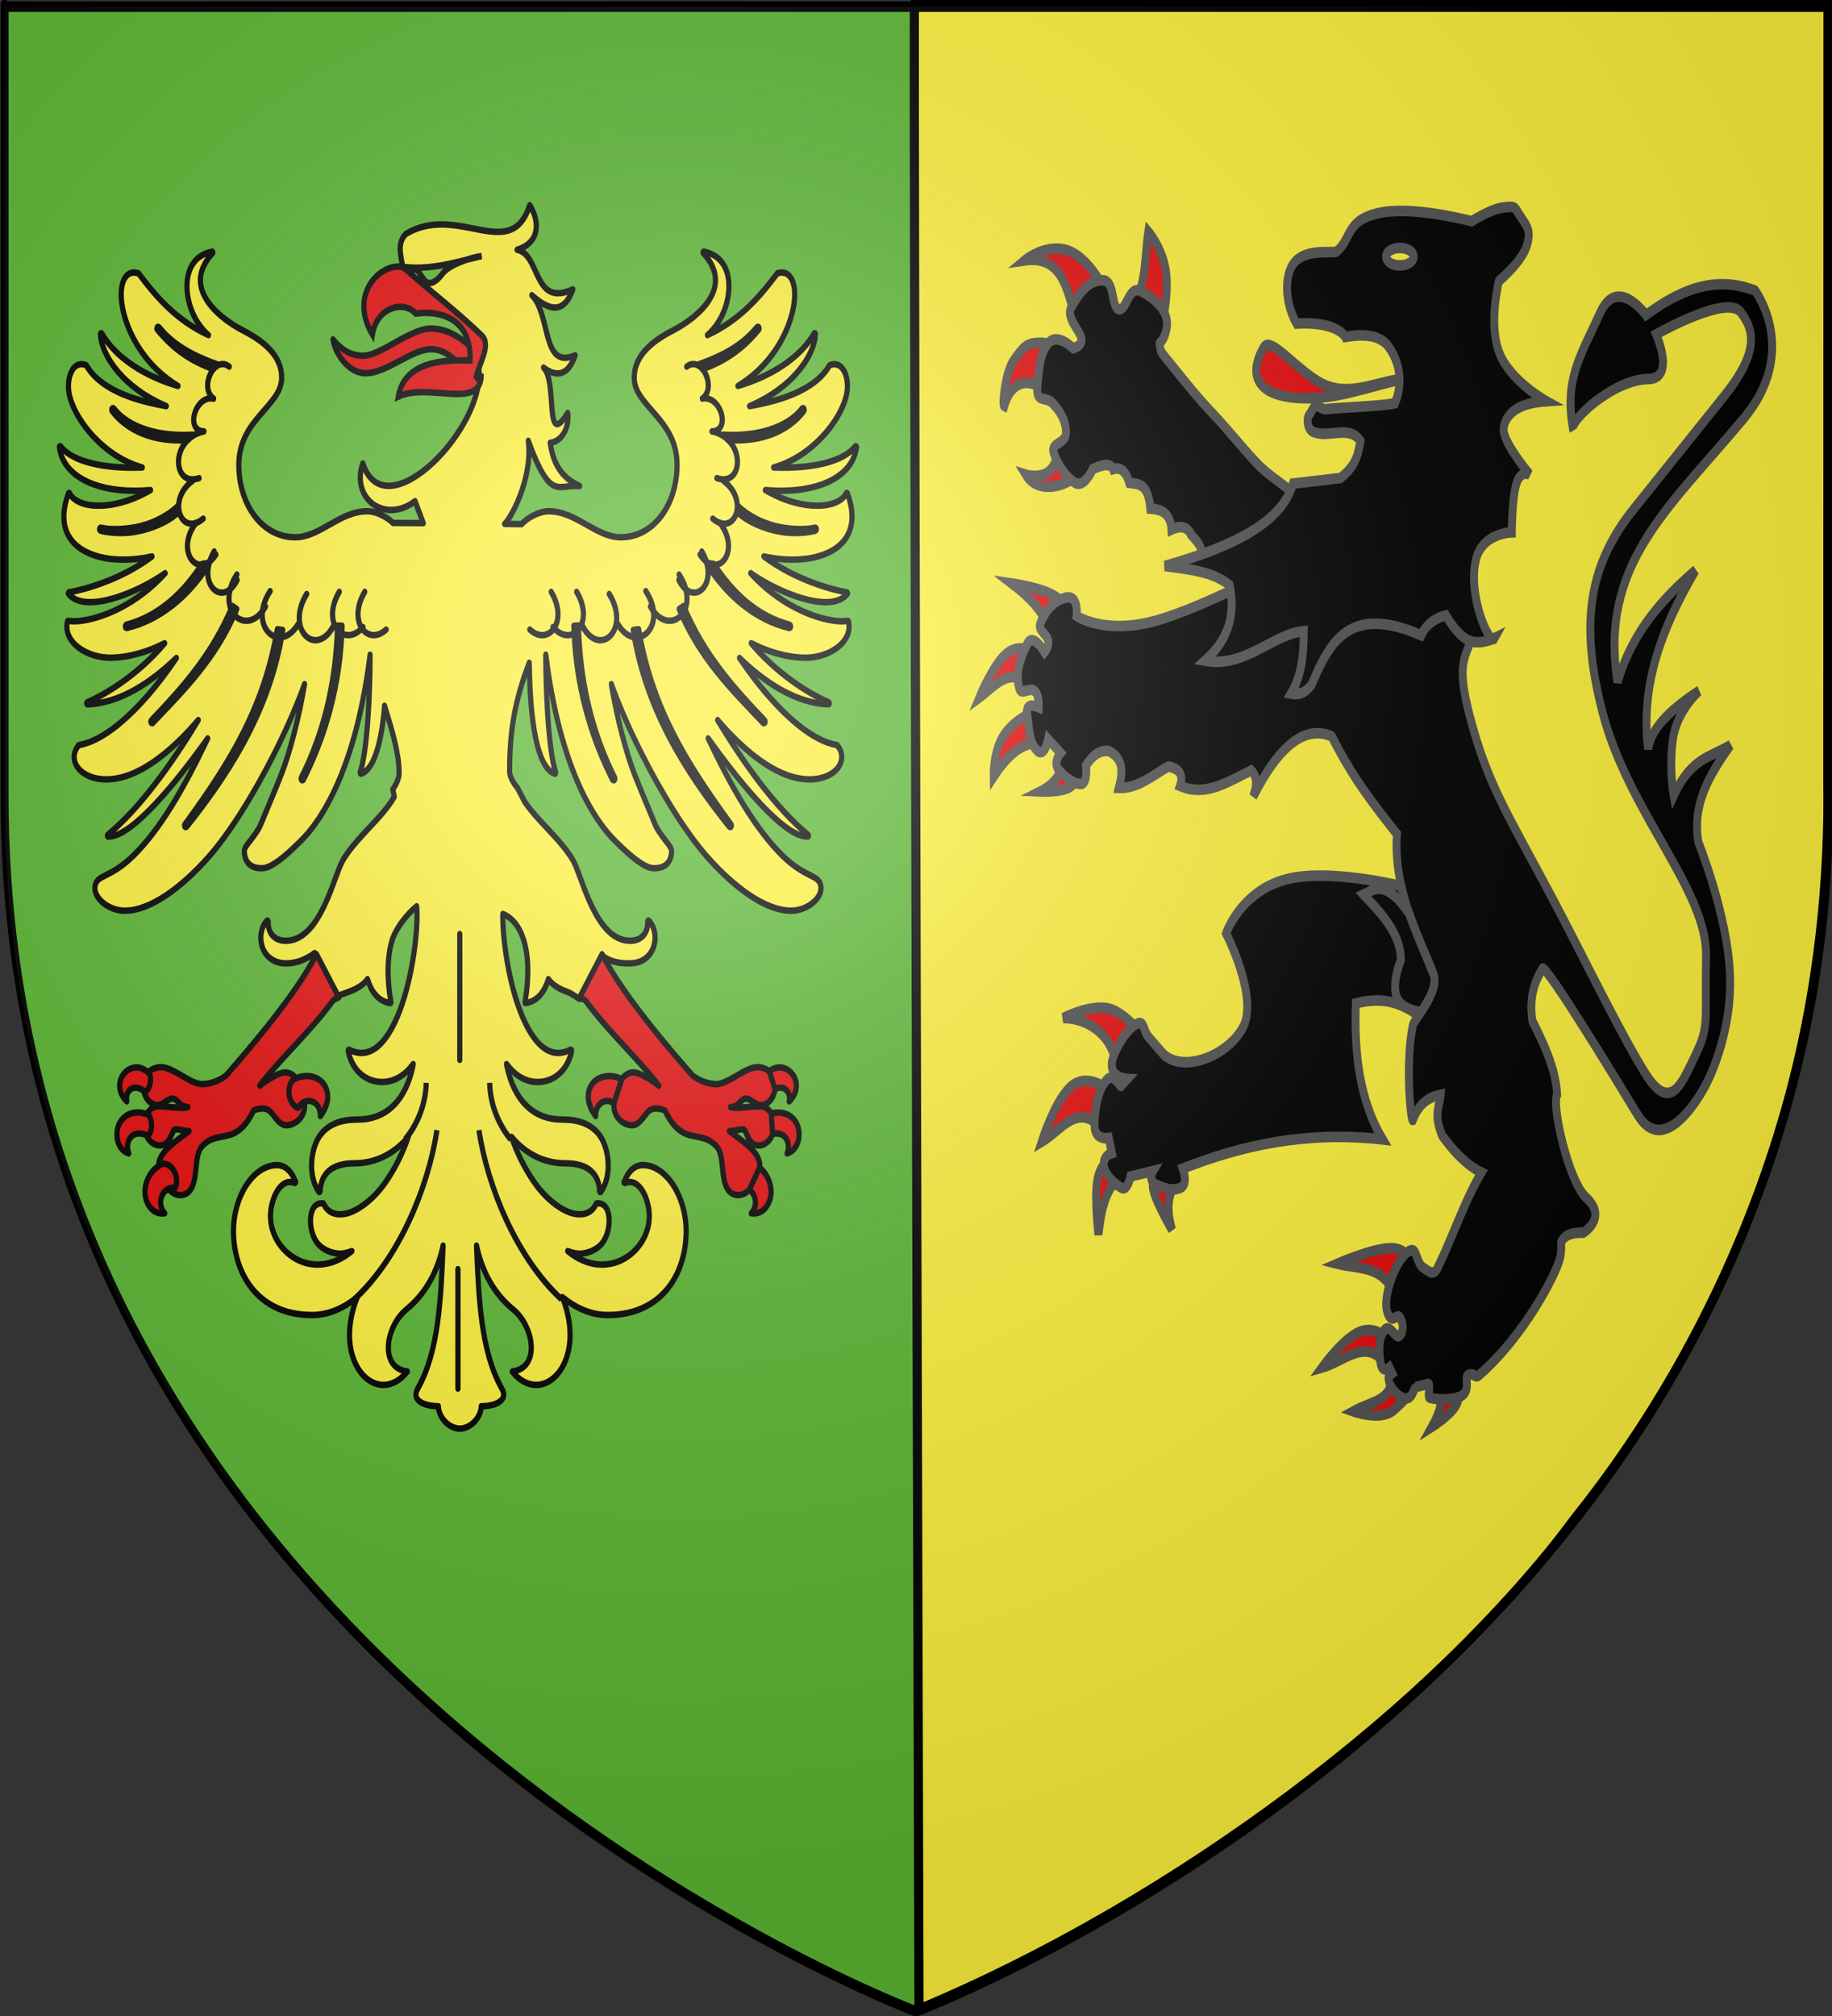
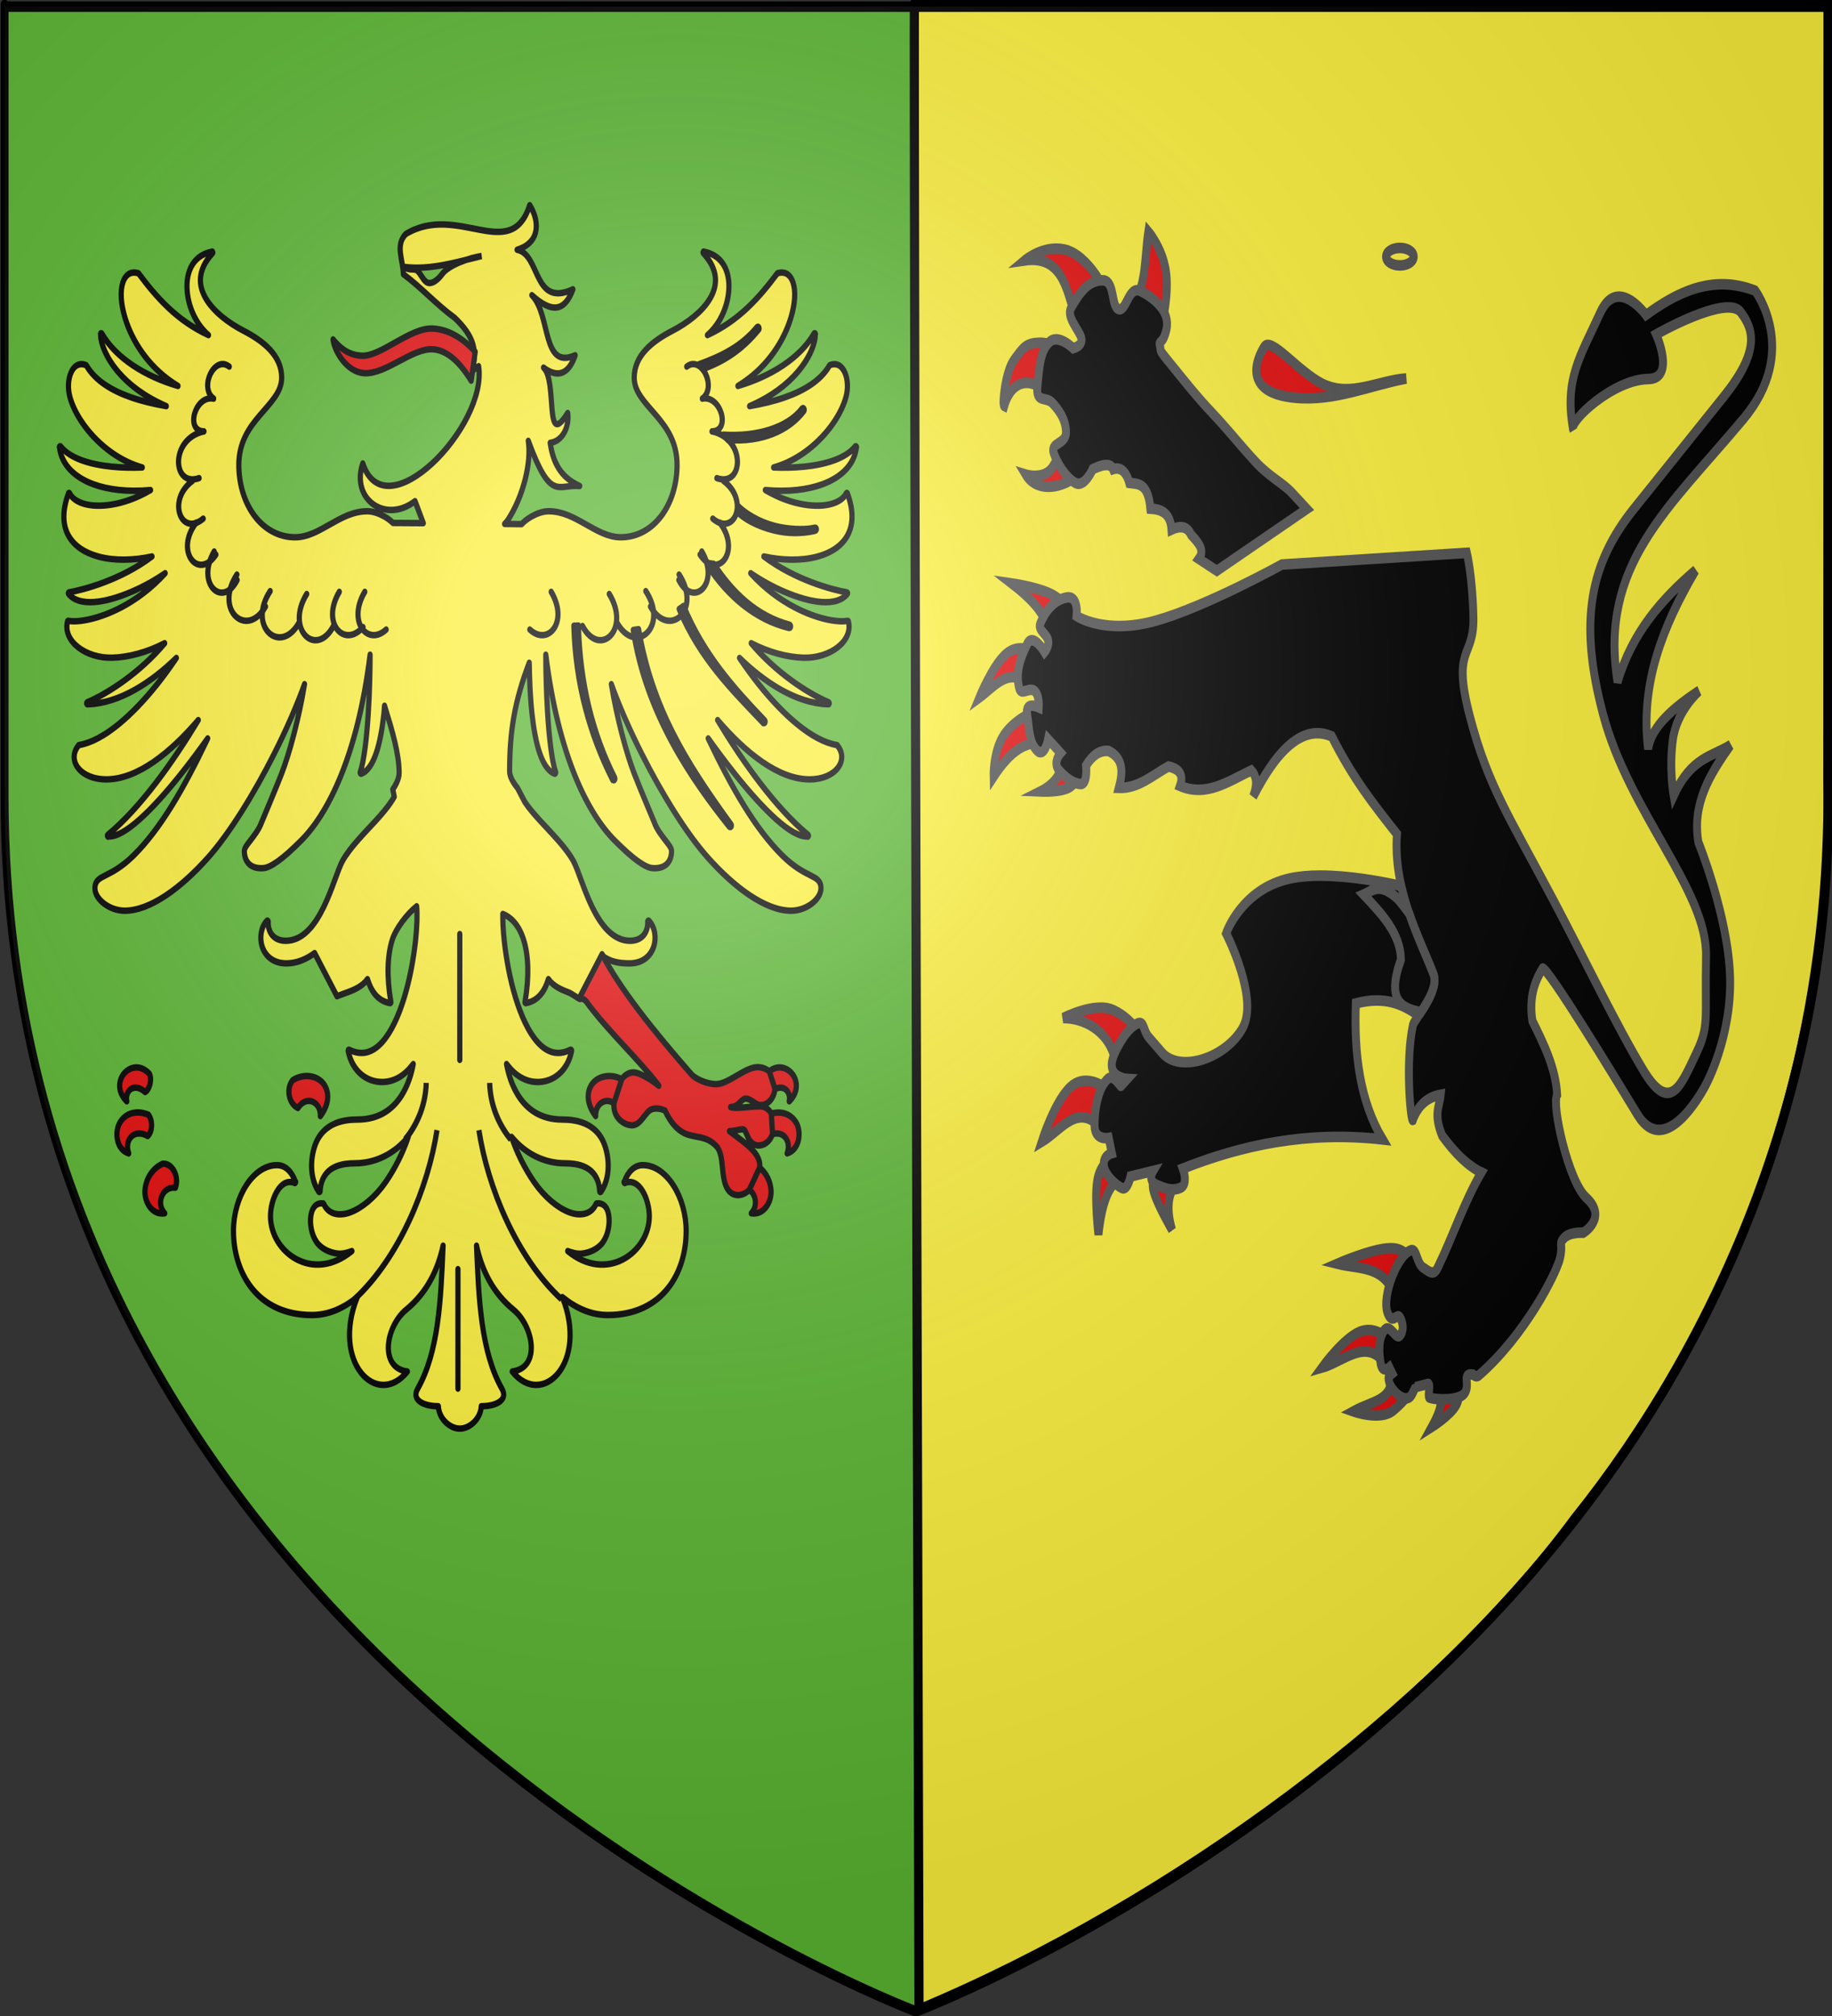
<svg xmlns="http://www.w3.org/2000/svg" xmlns:ns1="http://sodipodi.sourceforge.net/DTD/sodipodi-0.dtd" xmlns:ns2="http://www.inkscape.org/namespaces/inkscape" xmlns:xlink="http://www.w3.org/1999/xlink" version="1.0" width="600" height="660" id="svg2" ns1:version="0.32" ns2:version="0.46" ns1:docname="Blason_ville_be_Poeke.svg" ns2:output_extension="org.inkscape.output.svg.inkscape">
  <rect width="100%" height="100%" fill="#333333" stroke="none" />
  <ns1:namedview ns2:window-height="850" ns2:window-width="1424" ns2:pageshadow="2" ns2:pageopacity="0.0" guidetolerance="10.0" gridtolerance="10.0" objecttolerance="10.0" borderopacity="1.0" bordercolor="#666666" pagecolor="#ffffff" id="base" showgrid="false" ns2:zoom="0.7" ns2:cx="402.43003" ns2:cy="330" ns2:window-x="0" ns2:window-y="14" ns2:current-layer="svg2" />
  <desc id="desc4">Flag of Canton of Valais (Wallis)</desc>
  <defs id="defs6">
    <ns2:perspective ns1:type="inkscape:persp3d" ns2:vp_x="0 : 330 : 1" ns2:vp_y="0 : 1000 : 0" ns2:vp_z="600 : 330 : 1" ns2:persp3d-origin="300 : 220 : 1" id="perspective5617" />
    <linearGradient id="linearGradient2893">
      <stop id="stop2895" style="stop-color:#ffffff;stop-opacity:0.314" offset="0" />
      <stop id="stop2897" style="stop-color:#ffffff;stop-opacity:0.251" offset="0.19" />
      <stop id="stop2901" style="stop-color:#6b6b6b;stop-opacity:0.125" offset="0.6" />
      <stop id="stop2899" style="stop-color:#000000;stop-opacity:0.125" offset="1" />
    </linearGradient>
    <linearGradient id="linearGradient2885">
      <stop id="stop2887" style="stop-color:#ffffff;stop-opacity:1" offset="0" />
      <stop id="stop2891" style="stop-color:#ffffff;stop-opacity:1" offset="0.229" />
      <stop id="stop2889" style="stop-color:#000000;stop-opacity:1" offset="1" />
    </linearGradient>
    <linearGradient id="linearGradient2955">
      <stop id="stop2867" style="stop-color:#fd0000;stop-opacity:1" offset="0" />
      <stop id="stop2873" style="stop-color:#e77275;stop-opacity:0.659" offset="0.5" />
      <stop id="stop2959" style="stop-color:#000000;stop-opacity:0.323" offset="1" />
    </linearGradient>
    <radialGradient cx="225.524" cy="218.901" r="300" fx="225.524" fy="218.901" id="radialGradient2961" xlink:href="#linearGradient2955" gradientUnits="userSpaceOnUse" gradientTransform="matrix(-4.167939e-4,2.183,-1.884,-3.599562e-4,615.597,-289.121)" />
    <polygon points="0,-1 0.588,0.809 -0.951,-0.309 0.951,-0.309 -0.588,0.809 0,-1 " transform="scale(53,53)" id="star" />
    <clipPath id="clip">
      <path d="M 0,-200 L 0,600 L 300,600 L 300,-200 L 0,-200 z" id="path10" />
    </clipPath>
    <radialGradient cx="225.524" cy="218.901" r="300" fx="225.524" fy="218.901" id="radialGradient1911" xlink:href="#linearGradient2955" gradientUnits="userSpaceOnUse" gradientTransform="matrix(-4.167939e-4,2.183,-1.884,-3.599562e-4,615.597,-289.121)" />
    <radialGradient cx="225.524" cy="218.901" r="300" fx="225.524" fy="218.901" id="radialGradient2865" xlink:href="#linearGradient2955" gradientUnits="userSpaceOnUse" gradientTransform="matrix(0,1.749,-1.593,-1.049767e-7,551.788,-191.29)" />
    <radialGradient cx="225.524" cy="218.901" r="300" fx="225.524" fy="218.901" id="radialGradient2871" xlink:href="#linearGradient2955" gradientUnits="userSpaceOnUse" gradientTransform="matrix(0,1.386,-1.323,-5.741131e-8,-158.082,-109.541)" />
    <radialGradient cx="221.445" cy="226.331" r="300" fx="221.445" fy="226.331" id="radialGradient3163" xlink:href="#linearGradient2893" gradientUnits="userSpaceOnUse" gradientTransform="matrix(1.353,0,0,1.349,1338.085,-148.604)" />
    <linearGradient id="linearGradient9507">
      <stop id="stop9509" style="stop-color:#ffffff;stop-opacity:0.314" offset="0" />
      <stop id="stop9511" style="stop-color:#ffffff;stop-opacity:0.251" offset="0.19" />
      <stop id="stop9513" style="stop-color:#6b6b6b;stop-opacity:0.125" offset="0.6" />
      <stop id="stop9515" style="stop-color:#000000;stop-opacity:0.125" offset="1" />
    </linearGradient>
    <linearGradient id="linearGradient9517">
      <stop id="stop9519" style="stop-color:#ffffff;stop-opacity:1" offset="0" />
      <stop id="stop9521" style="stop-color:#ffffff;stop-opacity:1" offset="0.229" />
      <stop id="stop9523" style="stop-color:#000000;stop-opacity:1" offset="1" />
    </linearGradient>
    <linearGradient id="linearGradient9525">
      <stop id="stop9527" style="stop-color:#fd0000;stop-opacity:1" offset="0" />
      <stop id="stop9529" style="stop-color:#e77275;stop-opacity:0.659" offset="0.5" />
      <stop id="stop9531" style="stop-color:#000000;stop-opacity:0.323" offset="1" />
    </linearGradient>
    <radialGradient cx="225.524" cy="218.901" r="300" fx="225.524" fy="218.901" id="radialGradient9533" xlink:href="#linearGradient2955" gradientUnits="userSpaceOnUse" gradientTransform="matrix(-4.167939e-4,2.183,-1.884,-3.599562e-4,615.597,-289.121)" />
    <polygon points="0,-1 0.588,0.809 -0.951,-0.309 0.951,-0.309 -0.588,0.809 0,-1 " transform="scale(53,53)" id="polygon9535" />
    <clipPath id="clipPath9537">
      <path d="M 0,-200 L 0,600 L 300,600 L 300,-200 L 0,-200 z" id="path9539" />
    </clipPath>
    <radialGradient cx="225.524" cy="218.901" r="300" fx="225.524" fy="218.901" id="radialGradient9541" xlink:href="#linearGradient2955" gradientUnits="userSpaceOnUse" gradientTransform="matrix(-4.167939e-4,2.183,-1.884,-3.599562e-4,615.597,-289.121)" />
    <radialGradient cx="225.524" cy="218.901" r="300" fx="225.524" fy="218.901" id="radialGradient9543" xlink:href="#linearGradient2955" gradientUnits="userSpaceOnUse" gradientTransform="matrix(0,1.749,-1.593,-1.049767e-7,551.788,-191.29)" />
    <radialGradient cx="225.524" cy="218.901" r="300" fx="225.524" fy="218.901" id="radialGradient9545" xlink:href="#linearGradient2955" gradientUnits="userSpaceOnUse" gradientTransform="matrix(0,1.386,-1.323,-5.741131e-8,-158.082,-109.541)" />
    <radialGradient cx="221.445" cy="226.331" r="300" fx="221.445" fy="226.331" id="radialGradient9547" xlink:href="#linearGradient2893" gradientUnits="userSpaceOnUse" gradientTransform="matrix(1.353,0,0,1.349,-77.629,-85.747)" />
    <radialGradient cx="225.524" cy="218.901" r="300" fx="225.524" fy="218.901" id="radialGradient2529" xlink:href="#linearGradient2955" gradientUnits="userSpaceOnUse" gradientTransform="matrix(0,1.386,-1.323,-5.741131e-8,-158.082,-109.541)" />
    <radialGradient cx="225.524" cy="218.901" r="300" fx="225.524" fy="218.901" id="radialGradient2527" xlink:href="#linearGradient2955" gradientUnits="userSpaceOnUse" gradientTransform="matrix(0,1.749,-1.593,-1.049767e-7,551.788,-191.29)" />
    <radialGradient cx="225.524" cy="218.901" r="300" fx="225.524" fy="218.901" id="radialGradient2525" xlink:href="#linearGradient2955" gradientUnits="userSpaceOnUse" gradientTransform="matrix(-4.167939e-4,2.183,-1.884,-3.599562e-4,615.597,-289.121)" />
    <clipPath id="clipPath2521">
      <path d="M 0,-200 L 0,600 L 300,600 L 300,-200 L 0,-200 z" id="path2523" />
    </clipPath>
    <polygon points="0,-1 0.588,0.809 -0.951,-0.309 0.951,-0.309 -0.588,0.809 0,-1 " transform="scale(53,53)" id="polygon2519" />
    <radialGradient cx="225.524" cy="218.901" r="300" fx="225.524" fy="218.901" id="radialGradient2517" xlink:href="#linearGradient2955" gradientUnits="userSpaceOnUse" gradientTransform="matrix(-4.167939e-4,2.183,-1.884,-3.599562e-4,615.597,-289.121)" />
    <linearGradient id="linearGradient2509">
      <stop id="stop2511" style="stop-color:#fd0000;stop-opacity:1" offset="0" />
      <stop id="stop2513" style="stop-color:#e77275;stop-opacity:0.659" offset="0.5" />
      <stop id="stop2515" style="stop-color:#000000;stop-opacity:0.323" offset="1" />
    </linearGradient>
    <linearGradient id="linearGradient2501">
      <stop id="stop2503" style="stop-color:#ffffff;stop-opacity:1" offset="0" />
      <stop id="stop2505" style="stop-color:#ffffff;stop-opacity:1" offset="0.229" />
      <stop id="stop2507" style="stop-color:#000000;stop-opacity:1" offset="1" />
    </linearGradient>
    <linearGradient id="linearGradient2491">
      <stop id="stop2493" style="stop-color:#ffffff;stop-opacity:0.314" offset="0" />
      <stop id="stop2495" style="stop-color:#ffffff;stop-opacity:0.251" offset="0.19" />
      <stop id="stop2497" style="stop-color:#6b6b6b;stop-opacity:0.125" offset="0.6" />
      <stop id="stop2499" style="stop-color:#000000;stop-opacity:0.125" offset="1" />
    </linearGradient>
    <linearGradient id="linearGradient4128">
      <stop id="stop4130" style="stop-color:#ffffff;stop-opacity:0.314" offset="0" />
      <stop id="stop4132" style="stop-color:#ffffff;stop-opacity:0.251" offset="0.19" />
      <stop id="stop4134" style="stop-color:#6b6b6b;stop-opacity:0.125" offset="0.6" />
      <stop id="stop4136" style="stop-color:#000000;stop-opacity:0.125" offset="1" />
    </linearGradient>
    <linearGradient id="linearGradient4120">
      <stop id="stop4122" style="stop-color:#ffffff;stop-opacity:1" offset="0" />
      <stop id="stop4124" style="stop-color:#ffffff;stop-opacity:1" offset="0.229" />
      <stop id="stop4126" style="stop-color:#000000;stop-opacity:1" offset="1" />
    </linearGradient>
    <linearGradient id="linearGradient4112">
      <stop id="stop4114" style="stop-color:#fd0000;stop-opacity:1" offset="0" />
      <stop id="stop4116" style="stop-color:#e77275;stop-opacity:0.659" offset="0.5" />
      <stop id="stop4118" style="stop-color:#000000;stop-opacity:0.323" offset="1" />
    </linearGradient>
    <radialGradient cx="225.524" cy="218.901" r="300" fx="225.524" fy="218.901" id="radialGradient4110" xlink:href="#linearGradient2955" gradientUnits="userSpaceOnUse" gradientTransform="matrix(-4.167939e-4,2.183,-1.884,-3.599562e-4,615.597,-289.121)" />
    <polygon points="0,-1 0.588,0.809 -0.951,-0.309 0.951,-0.309 -0.588,0.809 0,-1 " transform="scale(53,53)" id="polygon4108" />
    <clipPath id="clipPath4104">
      <path d="M 0,-200 L 0,600 L 300,600 L 300,-200 L 0,-200 z" id="path4106" />
    </clipPath>
    <radialGradient cx="225.524" cy="218.901" r="300" fx="225.524" fy="218.901" id="radialGradient4102" xlink:href="#linearGradient2955" gradientUnits="userSpaceOnUse" gradientTransform="matrix(-4.167939e-4,2.183,-1.884,-3.599562e-4,615.597,-289.121)" />
    <radialGradient cx="225.524" cy="218.901" r="300" fx="225.524" fy="218.901" id="radialGradient4100" xlink:href="#linearGradient2955" gradientUnits="userSpaceOnUse" gradientTransform="matrix(0,1.749,-1.593,-1.049767e-7,551.788,-191.29)" />
    <radialGradient cx="225.524" cy="218.901" r="300" fx="225.524" fy="218.901" id="radialGradient4098" xlink:href="#linearGradient2955" gradientUnits="userSpaceOnUse" gradientTransform="matrix(0,1.386,-1.323,-5.741131e-8,-158.082,-109.541)" />
    <radialGradient cx="221.445" cy="226.331" r="300" fx="221.445" fy="226.331" id="radialGradient4096" xlink:href="#linearGradient2893" gradientUnits="userSpaceOnUse" gradientTransform="matrix(1.353,0,0,1.349,-77.629,-85.747)" />
    <radialGradient cx="225.524" cy="218.901" r="300" fx="225.524" fy="218.901" id="radialGradient4094" xlink:href="#linearGradient2955" gradientUnits="userSpaceOnUse" gradientTransform="matrix(0,1.386,-1.323,-5.741131e-8,-158.082,-109.541)" />
    <radialGradient cx="225.524" cy="218.901" r="300" fx="225.524" fy="218.901" id="radialGradient4092" xlink:href="#linearGradient2955" gradientUnits="userSpaceOnUse" gradientTransform="matrix(0,1.749,-1.593,-1.049767e-7,551.788,-191.29)" />
    <radialGradient cx="225.524" cy="218.901" r="300" fx="225.524" fy="218.901" id="radialGradient4090" xlink:href="#linearGradient2955" gradientUnits="userSpaceOnUse" gradientTransform="matrix(-4.167939e-4,2.183,-1.884,-3.599562e-4,615.597,-289.121)" />
    <clipPath id="clipPath4086">
      <path d="M 0,-200 L 0,600 L 300,600 L 300,-200 L 0,-200 z" id="path4088" />
    </clipPath>
    <polygon points="0,-1 0.588,0.809 -0.951,-0.309 0.951,-0.309 -0.588,0.809 0,-1 " transform="scale(53,53)" id="polygon4084" />
    <radialGradient cx="225.524" cy="218.901" r="300" fx="225.524" fy="218.901" id="radialGradient4082" xlink:href="#linearGradient2955" gradientUnits="userSpaceOnUse" gradientTransform="matrix(-4.167939e-4,2.183,-1.884,-3.599562e-4,615.597,-289.121)" />
    <linearGradient id="linearGradient4074">
      <stop id="stop4076" style="stop-color:#fd0000;stop-opacity:1" offset="0" />
      <stop id="stop4078" style="stop-color:#e77275;stop-opacity:0.659" offset="0.5" />
      <stop id="stop4080" style="stop-color:#000000;stop-opacity:0.323" offset="1" />
    </linearGradient>
    <linearGradient id="linearGradient4066">
      <stop id="stop4068" style="stop-color:#ffffff;stop-opacity:1" offset="0" />
      <stop id="stop4070" style="stop-color:#ffffff;stop-opacity:1" offset="0.229" />
      <stop id="stop4072" style="stop-color:#000000;stop-opacity:1" offset="1" />
    </linearGradient>
    <linearGradient id="linearGradient4056">
      <stop id="stop4058" style="stop-color:#ffffff;stop-opacity:0.314" offset="0" />
      <stop id="stop4060" style="stop-color:#ffffff;stop-opacity:0.251" offset="0.19" />
      <stop id="stop4062" style="stop-color:#6b6b6b;stop-opacity:0.125" offset="0.6" />
      <stop id="stop4064" style="stop-color:#000000;stop-opacity:0.125" offset="1" />
    </linearGradient>
  </defs>
  <g id="layer3" style="display:inline">
    <path d="M 300,658.5 C 300,658.5 598.5,546.18 598.5,260.728 C 598.5,-24.723 598.5,2.176 598.5,2.176 L 1.5,2.176 L 1.5,260.728 C 1.5,546.18 300,658.5 300,658.5 z" id="path2855" style="fill:#5ab532;fill-opacity:1;fill-rule:evenodd;stroke:none;stroke-width:1px;stroke-linecap:butt;stroke-linejoin:miter;stroke-opacity:1" />
  </g>
  <g id="layer4">
    <path d="M 300.988,657.704 C 299.102,2.18 299.479,1.048 299.479,1.048 L 598.851,1.237 L 598.662,255.712 C 601.17,354.203 561.821,439.653 515.849,496.983 C 470.285,558.776 384.514,622.845 300.988,657.704 z" id="path2412" style="fill:#fcef3c;fill-rule:evenodd;stroke:#000000;stroke-width:3;stroke-linecap:butt;stroke-linejoin:miter;stroke-miterlimit:4;stroke-dasharray:none;stroke-opacity:1;display:inline;fill-opacity:1" />
    <path d="M 300.018,492.939 L 300.018,456.893" id="path15705" style="fill:#fcef3c;fill-rule:evenodd;stroke:#000000;stroke-width:1;stroke-linecap:round;stroke-linejoin:round;stroke-miterlimit:4;stroke-dasharray:none;stroke-opacity:1" />
    <g transform="matrix(0.6,0,0,0.8,265.542,23.664)" id="g3392" style="display:inline">
      <path d="M 148.287,163.248 C 138.279,170.793 123.299,172.096 117.375,164.653 C 117.375,164.653 127.437,167.008 131.988,161.562 C 138.164,154.17 138.388,150.678 139.295,152.288 L 148.287,163.248 z" id="path1994" style="fill:#e20909;fill-opacity:1;fill-rule:evenodd;stroke:#505050;stroke-width:4.33;stroke-linecap:butt;stroke-linejoin:miter;stroke-miterlimit:4;stroke-dasharray:none;stroke-opacity:1;display:inline" />
      <path d="M 129.178,131.493 C 120.414,124.647 109.846,125.43 105.573,136.551 C 104.441,136.127 106.051,122.622 110.912,117.723 C 115.91,112.685 117.235,110.908 124.682,110.697 C 132.129,110.487 141.543,114.913 141.543,114.913 L 129.178,131.493 z" id="path1996" style="fill:#e20909;fill-opacity:1;fill-rule:evenodd;stroke:#505050;stroke-width:4.33;stroke-linecap:butt;stroke-linejoin:miter;stroke-miterlimit:4;stroke-dasharray:none;stroke-opacity:1;display:inline" />
      <path d="M 144.353,100.581 C 139.757,88.007 136.584,74.843 116.813,76.975 C 116.813,76.975 126.681,70.747 138.171,72.479 C 152.368,74.619 162.81,91.861 162.057,92.15 L 144.353,100.581 z" id="path1998" style="fill:#e20909;fill-opacity:1;fill-rule:evenodd;stroke:#505050;stroke-width:4.33;stroke-linecap:butt;stroke-linejoin:miter;stroke-miterlimit:4;stroke-dasharray:none;stroke-opacity:1;display:inline" />
      <path d="M 176.951,92.993 C 182.94,87.273 182.302,74.926 184.258,65.173 C 184.258,65.173 191.915,71.847 193.812,81.191 C 195.709,90.534 191.845,102.548 191.845,102.548 L 176.951,92.993 z" id="path2000" style="fill:#e20909;fill-opacity:1;fill-rule:evenodd;stroke:#505050;stroke-width:4.33;stroke-linecap:butt;stroke-linejoin:miter;stroke-miterlimit:4;stroke-dasharray:none;stroke-opacity:1;display:inline" />
      <path d="M 221.633,203.995 L 211.797,199.148 C 215.364,195.349 211.293,192.313 207.582,189.242 C 205.379,185.592 201.347,185.557 196.903,187.134 C 196.263,180.163 191.206,178.87 185.382,178.563 C 184.084,167.93 178.771,168.54 173.86,168.025 C 171.881,162.595 168.297,161.57 165.008,162.405 C 163.925,160.442 160.966,159.886 153.908,162.405 C 153.908,162.405 149.411,170.133 144.353,168.025 C 139.295,165.918 134.377,159.876 132.55,155.66 C 130.724,151.445 139.435,152.288 139.295,147.23 C 139.154,142.172 135.782,138.518 131.988,135.427 C 128.194,132.336 122.715,135.708 123.698,128.402 C 124.682,121.095 125.138,114.421 130.021,110.557 C 134.904,106.693 143.229,112.946 143.229,112.946 C 143.229,112.946 148.674,111.962 147.673,108.765 C 146.671,105.569 139.224,100.159 142.105,96.366 C 147.866,88.778 152.221,85.195 159.247,85.125 C 166.272,85.055 163.673,96.014 168.099,96.928 C 172.525,97.841 173.333,86.881 180.323,89.621 C 187.314,92.361 196.424,97.839 194.093,105.358 C 192.113,111.747 189.768,109.527 190.538,111.806 C 191.614,114.989 188.62,112.176 199.995,122.641 C 204.827,127.087 211.494,133.412 219.123,139.4 C 226.752,145.389 235.506,153.594 243.039,159.625 C 250.571,165.656 257.725,168.107 262.715,172.142 C 267.705,176.177 270.811,178.704 270.811,178.704 L 221.633,203.995 z" id="path2002" style="fill:#000000;fill-opacity:1;fill-rule:evenodd;stroke:#505050;stroke-width:4.33;stroke-linecap:butt;stroke-linejoin:miter;stroke-miterlimit:4;stroke-dasharray:none;stroke-opacity:1;display:inline" />
      <path d="M 166.561,410.285 C 167.65,395.463 152.476,386.959 137.749,387.036 C 137.749,387.036 155.334,380.23 165.369,383.856 C 175.404,387.483 179.08,393.196 179.08,393.196 L 166.561,410.285 z" id="path2004" style="fill:#e20909;fill-opacity:1;fill-rule:evenodd;stroke:#505050;stroke-width:4.33;stroke-linecap:butt;stroke-linejoin:miter;stroke-miterlimit:4;stroke-dasharray:none;stroke-opacity:1;display:inline" />
      <path d="M 159.01,432.54 C 145.941,421.114 137.326,432.646 126.025,437.707 C 126.025,437.707 133.377,420.27 142.319,414.855 C 151.261,409.44 161.792,416.047 161.792,416.047 L 159.01,432.54 z" id="path2006" style="fill:#e20909;fill-opacity:1;fill-rule:evenodd;stroke:#505050;stroke-width:4.33;stroke-linecap:butt;stroke-linejoin:miter;stroke-miterlimit:4;stroke-dasharray:none;stroke-opacity:1;display:inline" />
      <path d="M 168.946,452.61 C 163.666,455.069 159.145,460.565 157.023,475.66 C 157.023,475.66 154.838,461.651 156.229,454.2 C 157.62,446.748 162.587,445.854 162.587,445.854 L 168.946,452.61 z" id="path2008" style="fill:#e20909;fill-opacity:1;fill-rule:evenodd;stroke:#505050;stroke-width:4.33;stroke-linecap:butt;stroke-linejoin:miter;stroke-miterlimit:4;stroke-dasharray:none;stroke-opacity:1;display:inline" />
      <path d="M 199.15,454.995 C 194.654,459.578 194.242,465.911 197.163,473.673 C 197.163,473.673 189.214,463.44 187.227,458.174 C 185.24,452.908 189.214,452.61 189.214,452.61 L 199.15,454.995 z" id="path2010" style="fill:#e20909;fill-opacity:1;fill-rule:evenodd;stroke:#505050;stroke-width:4.33;stroke-linecap:butt;stroke-linejoin:miter;stroke-miterlimit:4;stroke-dasharray:none;stroke-opacity:1;display:inline" />
      <path d="M 277.991,328.746 C 272.143,328.748 266.508,329.087 261.529,329.904 C 234.972,334.26 226.695,352.375 226.695,352.375 C 226.695,352.375 244.811,378.928 235.677,391.152 C 226.544,403.376 201.52,409.646 191.831,401.261 L 184.538,394.939 C 180.974,391.854 182.429,387.09 176.808,389.9 C 171.188,392.71 165.994,400.625 164.853,403.514 C 161.68,411.55 172.74,411.964 172.74,411.964 L 169.36,414.75 C 169.04,415.469 165.477,409.633 162.067,411.964 C 156.652,415.667 154.76,425.17 154.9,431.212 C 155.041,437.254 162.631,436.125 162.631,436.125 L 164.321,442.291 C 164.321,442.291 159.377,443.286 159.939,447.361 C 160.501,451.436 166.867,455.641 169.923,456.625 C 172.979,457.608 174.555,451.868 174.555,451.868 L 186.792,449.614 C 186.792,449.614 183.689,453.53 188.607,455.217 C 193.525,456.903 197.353,457.905 201.814,456.5 C 206.275,455.095 203.097,448.613 203.097,448.613 C 235.603,439.032 270.676,433.212 312.136,436.689 C 299.687,420.878 296.526,401.708 297.52,381.043 C 313.771,377.868 323.19,381.512 331.79,385.988 C 335.937,381.395 342.484,374.041 339.833,368.963 C 334.698,359.124 326.496,346.853 322.338,333.003 C 311.454,331.179 293.906,328.743 277.991,328.746 z" id="path2012" style="fill:#000000;fill-opacity:1;fill-rule:evenodd;stroke:#505050;stroke-width:4.33;stroke-linecap:butt;stroke-linejoin:miter;stroke-miterlimit:4;stroke-dasharray:none;stroke-opacity:1;display:inline" />
      <path d="M 129.005,226.677 C 126.553,220.237 119.034,214.576 109.73,209.19 C 109.73,209.19 122.597,210.581 130.198,213.165 C 137.798,215.748 140.133,219.523 140.133,219.523 L 129.005,226.677 z" id="path2014" style="fill:#e20909;fill-opacity:1;fill-rule:evenodd;stroke:#505050;stroke-width:4.33;stroke-linecap:butt;stroke-linejoin:miter;stroke-miterlimit:4;stroke-dasharray:none;stroke-opacity:1;display:inline" />
      <path d="M 118.275,250.323 C 108.042,243.239 100.341,251.347 92.045,255.887 C 92.045,255.887 99.209,242.721 106.561,238.052 C 113.913,233.382 121.454,237.209 121.454,237.209 L 118.275,250.323 z" id="path2016" style="fill:#e20909;fill-opacity:1;fill-rule:evenodd;stroke:#505050;stroke-width:4.33;stroke-linecap:butt;stroke-linejoin:miter;stroke-miterlimit:4;stroke-dasharray:none;stroke-opacity:1;display:inline" />
      <path d="M 125.23,274.367 C 118.016,274.436 110.339,276.182 99.795,288.277 C 99.795,288.277 99.447,278.59 104.763,271.983 C 110.078,265.376 121.057,261.849 121.057,261.849 L 125.23,274.367 z" id="path2018" style="fill:#e20909;fill-opacity:1;fill-rule:evenodd;stroke:#505050;stroke-width:4.33;stroke-linecap:butt;stroke-linejoin:miter;stroke-miterlimit:4;stroke-dasharray:none;stroke-opacity:1;display:inline" />
      <path d="M 136.753,283.929 C 136.19,287.837 131.836,291.886 125.366,294.319 C 125.366,294.319 136.854,294.741 141.524,292.45 C 146.194,290.159 145.101,286.489 145.101,286.489 L 136.753,283.929 z" id="path2020" style="fill:#e20909;fill-opacity:1;fill-rule:evenodd;stroke:#505050;stroke-width:4.33;stroke-linecap:butt;stroke-linejoin:miter;stroke-miterlimit:4;stroke-dasharray:none;stroke-opacity:1;display:inline" />
      <path d="M 341.029,538.85 C 344.534,541.099 346.037,544.75 339.042,554.349 C 339.042,554.349 348.878,549.68 352.156,545.606 C 355.435,541.533 352.156,538.055 352.156,538.055 L 341.029,538.85 z" id="path2022" style="fill:#e20909;fill-opacity:1;fill-rule:evenodd;stroke:#505050;stroke-width:4.33;stroke-linecap:butt;stroke-linejoin:miter;stroke-miterlimit:4;stroke-dasharray:none;stroke-opacity:1;display:inline" />
      <path d="M 317.183,533.684 C 316.741,543.994 307.018,543.504 296.12,547.991 C 296.12,547.991 310.924,551.965 317.978,547.593 C 325.033,543.222 328.311,539.247 328.311,539.247 L 317.183,533.684 z" id="path2024" style="fill:#e20909;fill-opacity:1;fill-rule:evenodd;stroke:#505050;stroke-width:4.33;stroke-linecap:butt;stroke-linejoin:miter;stroke-miterlimit:4;stroke-dasharray:none;stroke-opacity:1;display:inline" />
      <path d="M 313.209,528.517 C 303.462,517.529 290.696,527.672 279.031,530.107 C 279.031,530.107 290.457,518.184 299.697,515.402 C 308.937,512.62 315.991,518.979 315.991,518.979 L 313.209,528.517 z" id="path2026" style="fill:#e20909;fill-opacity:1;fill-rule:evenodd;stroke:#505050;stroke-width:4.33;stroke-linecap:butt;stroke-linejoin:miter;stroke-miterlimit:4;stroke-dasharray:none;stroke-opacity:1;display:inline" />
      <path d="M 319.965,505.069 C 316.03,487.695 300.259,490.046 287.377,487.583 C 287.377,487.583 306.453,481.323 316.389,481.224 C 326.324,481.125 327.119,487.185 327.119,487.185 L 319.965,505.069 z" id="path2028" style="fill:#e20909;fill-opacity:1;fill-rule:evenodd;stroke:#505050;stroke-width:4.33;stroke-linecap:butt;stroke-linejoin:miter;stroke-miterlimit:4;stroke-dasharray:none;stroke-opacity:1;display:inline" />
      <path d="M 257.173,201.441 C 257.173,201.441 215.643,218.729 188.022,224.491 C 160.401,230.254 145.101,222.504 145.101,222.504 C 145.101,222.504 146.492,213.96 139.537,214.953 C 132.582,215.947 127.813,220.716 125.23,225.683 C 123.938,228.167 128.31,229.658 129.428,232.117 C 130.545,234.576 127.614,237.209 127.614,237.209 C 127.614,237.209 121.256,229.061 118.076,234.029 C 114.897,238.997 111.519,245.157 113.705,251.913 C 114.798,255.291 118.871,251.615 121.877,253.056 C 124.882,254.496 124.435,259.861 124.435,259.861 C 124.435,259.861 116.884,257.179 118.076,262.643 C 119.269,268.108 118.871,273.771 123.243,277.348 C 127.614,280.925 129.601,272.976 129.601,272.976 L 136.358,278.54 C 136.358,278.54 131.787,282.514 135.563,285.694 C 139.338,288.873 143.71,291.258 147.485,291.258 C 151.261,291.258 150.267,283.707 150.267,283.707 C 153.451,279.875 157.291,277.353 162.587,277.745 C 170.899,280.842 170.314,286.608 168.151,292.847 C 178.755,293.125 186.522,287.728 195.176,284.104 C 201.71,285.098 203.476,287.88 201.534,292.052 C 216.015,296.676 228.014,290.129 240.482,285.694 C 243.151,287.868 244.09,291.08 241.475,296.424 C 255.782,275.228 270.089,267.015 284.396,271.784 C 295.772,288.724 307.03,299.464 319.965,311.725 C 317.753,334.334 332.2,354.321 339.836,368.953 C 343.523,376.017 329.351,387.575 328.709,389.818 C 324.363,405 327.507,429.12 328.572,428.765 C 331.951,421.919 337.447,419.307 343.811,418.432 C 343.208,423.345 339.746,426.114 344.605,435.124 C 351.102,441.801 358.076,447.284 366.066,450.226 C 356.705,462.149 350.576,476.234 342.221,489.173 C 340.034,492.558 337.849,490.961 334.273,489.173 C 330.696,487.384 330.866,481.582 327.914,482.019 C 320.759,483.079 311.321,501.015 314.875,507.783 C 317.503,512.787 320.07,507.392 321.74,509.694 C 323.41,511.996 323.787,515.167 321.555,516.992 C 319.323,518.816 315.991,511.448 312.812,515.025 C 309.633,518.602 310.092,524.42 311.086,528.489 C 312.079,532.557 315.803,530.035 315.803,530.035 L 317.393,532.494 C 315.913,533.443 314.953,533.026 315.574,535.528 C 316.515,539.324 324.752,545.739 328.182,540.978 C 329.503,539.144 329.908,538.082 329.961,538.092 L 336.917,536.761 C 338.546,536.449 336.574,542.073 337.636,542.343 C 342.404,543.555 353.594,543.404 356.572,540.841 C 360.645,537.337 354.693,532.178 361.446,532.937 C 361.446,532.937 363.196,534.19 364.587,533.29 C 389.817,516.961 407.244,491.159 408.987,485.198 C 410.759,479.142 407.994,479.634 411.173,477.051 C 414.353,474.468 421.705,474.865 421.705,474.865 C 421.705,474.865 435.314,468.766 423.295,460.558 C 413.594,453.934 404.183,422.361 407.398,418.432 C 406.646,407.682 400.34,397.941 393.885,388.228 C 392.016,378.592 395.003,372.193 399.449,366.767 C 401.992,365.852 438.638,410.937 451.114,426.38 C 466.98,446.02 488.471,414.458 488.471,414.458 C 488.471,414.458 502.778,394.984 501.785,370.145 C 500.791,345.307 484.497,315.103 484.497,315.103 C 480.939,299.174 490.97,287.127 501.984,275.361 C 491.471,280.273 480.521,280.376 470.985,296.027 C 470.985,296.027 468.402,284.899 470.587,272.976 C 472.773,261.054 484.895,253.105 484.895,253.105 C 470.662,260.227 458.713,267.73 457.075,276.951 C 452.644,250.091 465.237,226.475 482.907,203.825 C 464.507,215.679 448.273,229.266 440.384,249.529 C 430.32,201.535 467.845,178.802 509.137,141.828 C 540.128,114.077 515.496,89.368 515.496,89.368 C 491.819,82.463 472.19,90.419 455.883,99.304 C 455.883,99.304 440.263,83.011 430.845,98.509 C 419.924,116.483 411.189,125.596 416.141,146.199 C 413.587,142.794 438.166,125.691 457.075,125.534 C 472.298,125.407 461.447,107.252 461.447,107.252 C 461.447,107.252 499.996,90.759 507.547,98.112 C 515.098,105.464 517.786,114.559 498.407,132.687 L 449.127,178.788 C 425.36,201.022 418.991,224.65 432.435,262.643 C 446.76,303.123 489.34,334.73 488.67,361.601 C 488,388.472 490.62,390.113 482.907,402.138 C 475.195,414.162 469.167,426.58 454.691,408.695 C 440.214,390.811 421.039,360.99 405.609,339.147 C 380.602,303.745 369.593,291.903 359.707,263.438 C 349.822,234.973 362.092,239.99 361.694,223.299 C 361.297,206.607 358.118,196.672 358.118,196.672 L 257.173,201.441 z" id="path2030" style="fill:#000000;fill-opacity:1;fill-rule:evenodd;stroke:#505050;stroke-width:4.33;stroke-linecap:butt;stroke-linejoin:miter;stroke-miterlimit:4;stroke-dasharray:none;stroke-opacity:1;display:inline" />
      <path d="M 325.048,125.31 C 305.11,128.155 286.059,134.702 264.348,133.179 C 234.887,131.112 243.463,117.023 247.487,112.384 C 251.321,107.963 266.443,122.745 279.523,127.559 C 294.699,133.143 309.874,126.066 325.048,125.31 z" id="path2032" style="fill:#e20909;fill-opacity:1;fill-rule:evenodd;stroke:#505050;stroke-width:4.33;stroke-linecap:butt;stroke-linejoin:miter;stroke-miterlimit:4;stroke-dasharray:none;stroke-opacity:1;display:inline" />
-       <path d="M 315.493,112.384 C 310.704,107.294 301.297,107.035 291.747,108.309 C 290.147,106.126 283.146,102.038 265.191,102.829 C 258.72,94.622 257.633,81.669 265.472,76.694 C 272.643,72.143 285.678,74.248 287.11,73.322 C 295.499,67.896 291.747,60.676 310.154,57.585 C 328.56,54.494 360.737,60.957 360.737,60.957 C 360.737,60.957 371.275,55.899 377.879,55.337 C 384.483,54.775 383.921,54.775 387.153,58.709 C 390.384,62.643 393.686,64.4 390.806,71.074 C 387.925,77.748 375.631,85.406 375.631,85.406 C 375.631,85.406 369.87,102.478 375.631,114.351 C 381.392,126.224 401.485,134.584 401.485,134.584 C 392.394,135.063 385.383,136.731 381.532,140.204 C 379.378,141.89 377.515,145.138 378.441,147.792 C 380.629,154.061 392.492,164.653 392.492,164.653 C 392.492,164.653 387.644,162.405 385.185,168.306 C 382.727,174.208 382.656,188.258 382.656,188.258 C 382.656,188.258 367.059,188.459 363.266,198.937 C 358.014,213.446 370.72,235.339 373.383,231.535 C 373.383,231.535 365.093,234.697 358.77,232.378 C 352.447,230.06 346.686,222.262 346.686,222.262 C 340.615,223.363 335.538,226.326 333.197,230.411 C 293.438,217.348 283.046,233.653 273.34,250.644 C 270.327,253.695 266.612,254.994 262.1,254.298 C 268.11,246.691 269.036,237.812 269.125,228.725 C 252.42,229.78 236.932,243.884 215.17,240.809 C 226.435,233.212 232.352,223.477 228.658,209.897 C 219.401,204.219 206.12,203.371 193.25,202.028 C 232.691,193.635 257.388,183.63 263.224,168.306 L 289.077,166.058 C 298.389,160.485 298.645,155.736 300.037,150.883 C 293.717,144.18 283.317,149.766 274.464,147.23 C 270.733,146.161 270.481,141.33 272.253,140.008 C 273.139,139.347 274.115,136.942 275.636,136.622 C 277.157,136.301 279.224,138.064 281.171,137.87 C 288.424,137.148 311.452,136.712 318.865,135.427 C 323.402,127.119 321.496,118.765 315.493,112.384 z" id="path2034" style="fill:#000000;fill-opacity:1;fill-rule:evenodd;stroke:#505050;stroke-width:4.33;stroke-linecap:butt;stroke-linejoin:miter;stroke-miterlimit:4;stroke-dasharray:none;stroke-opacity:1;display:inline" />
      <path d="M 329.106,75.459 C 329.109,77.435 325.727,79.038 321.555,79.038 C 317.383,79.038 314.001,77.435 314.004,75.459 C 314.001,73.482 317.383,71.879 321.555,71.879 C 325.727,71.879 329.109,73.482 329.106,75.459 z" id="path2036" style="fill:#fcef3c;fill-opacity:1;fill-rule:evenodd;stroke:#505050;stroke-width:4.33;stroke-linecap:butt;stroke-linejoin:miter;stroke-miterlimit:4;stroke-dasharray:none;stroke-opacity:1;display:inline" />
      <path d="M 310.258,334.098 C 306.917,334.039 304.514,335.597 301.745,336.508 C 311.872,344.539 321.96,352.58 322.119,363.141 C 314.203,379.676 322.315,383.186 333.01,384.611 C 337.088,380.013 342.234,373.562 339.833,368.963 C 336.141,361.887 330.881,353.54 326.657,344.269 C 324.859,342.373 322.811,340.382 320.398,338.229 C 316.024,335.169 312.856,334.144 310.258,334.098 z" id="path3914" style="fill:#000000;fill-opacity:1;fill-rule:evenodd;stroke:#505050;stroke-width:4.33;stroke-linecap:butt;stroke-linejoin:miter;stroke-miterlimit:4;stroke-dasharray:none;stroke-opacity:1" />
      <path ns1:nodetypes="cccccc" d="M 57.43,793.545 C 57.43,793.545 -440.07,653.144 -440.07,296.33 C -440.07,-60.485 -440.07,-26.86 -440.07,-26.86 L 554.93,-26.86 L 554.93,296.33 C 554.93,653.144 57.43,793.545 57.43,793.545 z" style="opacity:1;fill:none;fill-opacity:1;fill-rule:evenodd;stroke:#000000;stroke-width:4.33;stroke-linecap:butt;stroke-linejoin:miter;stroke-miterlimit:4;stroke-dasharray:none;stroke-opacity:1" id="path1411" ns2:export-xdpi="144" ns2:export-ydpi="144" />
      <g transform="matrix(2.834,0,0,2.642,-503.465,53.465)" id="g7967">
        <g style="stroke:#000000;stroke-width:1;stroke-miterlimit:4;stroke-dasharray:none;stroke-opacity:1" id="g12720" transform="translate(31.428,-8.463)">
-           <path style="fill:#fcef3c;fill-opacity:1;fill-rule:nonzero;stroke:#000000;stroke-width:1;stroke-linecap:round;stroke-linejoin:round;stroke-miterlimit:4;stroke-dasharray:none;stroke-dashoffset:0;stroke-opacity:1" id="path2392" transform="translate(2.216,0)" d="M 89.875,8.812 C 86.21,17.933 76.033,8.393 66,13.281 C 63.905,15.02 65.496,17.302 65.531,19.5 C 69.038,21.592 71.909,24.21 75.433,26.27 C 79.235,29.193 79.802,31.397 78.75,34.5 L 80.031,33.75 C 81.799,43.03 62.043,59.48 57.719,48.812 C 55.385,54.292 62.038,58.228 67.781,54.656 L 69.375,58.062 L 63.531,58.031 C 63.148,57.733 62.613,57.365 61.875,57.031 C 60.908,56.594 59.729,56.219 58.562,56.219 C 55.887,56.219 53.612,57.246 51.406,58.25 C 49.201,59.254 47.069,60.25 44.688,60.25 C 38.272,60.25 33.844,55.123 33.844,49.031 C 33.844,45.488 35.882,43.241 37.938,41.312 C 38.965,40.348 39.996,39.448 40.781,38.531 C 41.566,37.614 42.094,36.654 42.094,35.531 C 42.094,33.815 41.228,32.402 39.875,31.219 C 38.522,30.036 36.692,29.07 34.719,28.25 C 32,27.12 29.025,25.365 27.5,23.281 C 26.737,22.239 26.326,21.14 26.469,19.969 C 26.611,18.798 27.305,17.54 28.781,16.25 C 28.793,16.241 28.804,16.231 28.812,16.219 C 28.828,16.201 28.838,16.179 28.844,16.156 C 28.845,16.146 28.845,16.135 28.844,16.125 C 28.838,16.102 28.828,16.081 28.812,16.062 C 28.804,16.051 28.793,16.04 28.781,16.031 C 28.772,16.019 28.762,16.009 28.75,16 C 28.74,15.999 28.729,15.999 28.719,16 C 28.708,15.999 28.698,15.999 28.688,16 C 28.677,15.999 28.667,15.999 28.656,16 C 28.63,16.004 28.62,16.027 28.594,16.031 C 26.66,16.334 25.334,17.234 24.594,18.469 C 23.843,19.72 23.699,21.263 24,22.844 C 24.437,25.141 25.873,27.461 28,28.938 C 21.936,26.692 18.069,23.182 14.531,19.375 C 14.513,19.36 14.492,19.349 14.469,19.344 C 14.458,19.343 14.448,19.343 14.438,19.344 C 13.635,19.157 12.966,19.243 12.438,19.594 C 11.909,19.945 11.534,20.544 11.344,21.281 C 10.963,22.756 11.265,24.858 12.281,27.125 C 13.803,30.519 16.958,34.297 22.125,36.812 C 15.796,35.33 10.148,32.486 7.469,28.719 C 7.46,28.707 7.449,28.696 7.438,28.688 C 7.429,28.676 7.418,28.665 7.406,28.656 C 7.396,28.655 7.385,28.655 7.375,28.656 C 7.365,28.655 7.354,28.655 7.344,28.656 C 7.333,28.655 7.323,28.655 7.312,28.656 C 7.302,28.655 7.292,28.655 7.281,28.656 C 7.271,28.655 7.26,28.655 7.25,28.656 C 7.235,28.674 7.224,28.696 7.219,28.719 C 7.207,28.728 7.196,28.738 7.188,28.75 C 7.186,28.76 7.186,28.771 7.188,28.781 C 7.187,28.804 7.219,28.851 7.219,28.875 C 7.222,30.114 8.152,32.336 10.656,34.688 C 12.641,36.552 15.627,38.461 19.875,39.938 C 17.479,39.602 15.144,39.16 13.031,38.562 C 9.227,37.486 6.107,35.902 4.5,33.656 C 4.491,33.644 4.481,33.634 4.469,33.625 C 4.458,33.624 4.448,33.624 4.438,33.625 C 4.439,33.615 4.439,33.604 4.438,33.594 C 3.751,33.368 3.155,33.403 2.656,33.625 C 2.158,33.847 1.767,34.275 1.5,34.781 C 0.966,35.794 0.879,37.187 1.281,38.438 C 2.138,41.099 4.803,44.299 8.562,46.656 C 10.533,47.892 12.792,48.879 15.25,49.438 C 13.39,49.5 11.341,49.475 9.344,49.312 C 5.241,48.979 1.324,48.041 -0.469,46.188 C -0.478,46.176 -0.488,46.165 -0.5,46.156 C -0.51,46.155 -0.521,46.155 -0.531,46.156 C -0.542,46.155 -0.552,46.155 -0.562,46.156 C -0.573,46.155 -0.583,46.155 -0.594,46.156 C -0.604,46.155 -0.615,46.155 -0.625,46.156 C -0.635,46.155 -0.646,46.155 -0.656,46.156 C -0.668,46.165 -0.679,46.176 -0.688,46.188 C -0.703,46.206 -0.713,46.227 -0.719,46.25 C -0.72,46.26 -0.72,46.271 -0.719,46.281 C -0.72,46.292 -0.72,46.302 -0.719,46.312 C -0.714,46.345 -0.693,46.373 -0.688,46.406 C -0.268,48.917 2.042,50.911 5.812,52.031 C 8.69,52.887 12.418,53.249 16.844,52.938 C 14.298,54.146 11.688,54.884 9.344,55.188 C 7.353,55.445 5.568,55.403 4.156,55.094 C 2.745,54.785 1.719,54.222 1.281,53.469 C 1.272,53.457 1.262,53.446 1.25,53.438 C 1.241,53.426 1.231,53.415 1.219,53.406 C 1.201,53.391 1.179,53.38 1.156,53.375 C 1.133,53.38 1.112,53.391 1.094,53.406 C 1.083,53.405 1.073,53.405 1.062,53.406 C 1.051,53.415 1.04,53.426 1.031,53.438 C 1.03,53.448 1.03,53.458 1.031,53.469 C -0.232,56.206 -0.076,58.406 1.062,60.031 C 2.201,61.656 4.286,62.696 6.844,63.25 C 9.856,63.902 13.537,63.858 17.125,63.219 C 11.132,66.851 3.955,68.382 1.125,68.781 C 1.115,68.78 1.104,68.78 1.094,68.781 C 1.082,68.79 1.071,68.801 1.062,68.812 C 1.051,68.821 1.04,68.832 1.031,68.844 C 1.019,68.853 1.009,68.863 1,68.875 C 0.999,68.885 0.999,68.896 1,68.906 C 0.999,68.917 0.999,68.927 1,68.938 C 0.999,68.948 0.999,68.958 1,68.969 C 1.009,68.981 1.019,68.991 1.031,69 C 1.04,69.012 1.051,69.022 1.062,69.031 C 2.099,70.06 3.867,70.4 6,70.281 C 8.133,70.162 10.615,69.564 13.094,68.719 C 15.394,67.934 17.683,66.911 19.656,65.812 C 16.956,68.202 14.003,69.915 11.219,71.094 C 6.8,72.965 2.784,73.476 1,73.188 C 0.99,73.186 0.979,73.186 0.969,73.188 C 0.958,73.186 0.948,73.186 0.938,73.188 C 0.914,73.193 0.893,73.204 0.875,73.219 C 0.863,73.228 0.853,73.238 0.844,73.25 C 0.843,73.26 0.843,73.271 0.844,73.281 C 0.608,74.063 0.715,74.813 1.094,75.5 C 1.473,76.187 2.118,76.803 2.938,77.312 C 4.576,78.331 6.951,78.961 9.469,78.906 C 12.635,78.837 16.24,78.043 19.562,76.656 C 14.863,81.159 8.708,84.414 4.625,85.812 C 4.613,85.821 4.603,85.832 4.594,85.844 C 4.582,85.853 4.571,85.863 4.562,85.875 C 4.561,85.885 4.561,85.896 4.562,85.906 C 4.551,85.915 4.54,85.926 4.531,85.938 C 4.53,85.948 4.53,85.958 4.531,85.969 C 4.53,85.979 4.53,85.99 4.531,86 C 4.537,86.023 4.547,86.044 4.562,86.062 C 4.571,86.074 4.582,86.085 4.594,86.094 C 4.604,86.095 4.615,86.095 4.625,86.094 C 4.634,86.106 4.644,86.116 4.656,86.125 C 4.667,86.126 4.677,86.126 4.688,86.125 C 4.698,86.125 4.708,86.125 4.719,86.125 C 11.002,85.95 17.068,82.661 21.812,78.938 C 20.651,80.309 19.424,81.691 18.125,83 C 13.361,87.798 7.834,91.794 3.031,92.438 C 3.008,92.443 2.987,92.454 2.969,92.469 C 2.968,92.479 2.968,92.49 2.969,92.5 C 2.405,93.051 2.121,93.668 2.125,94.281 C 2.129,94.894 2.403,95.486 2.906,96 C 3.913,97.028 5.809,97.75 8.312,97.75 C 14.328,97.75 20.669,93.615 26.031,88.562 C 21.178,95.047 14.887,102.163 8.594,106.344 C 8.582,106.353 8.571,106.363 8.562,106.375 C 8.547,106.393 8.537,106.414 8.531,106.437 C 8.53,106.448 8.53,106.458 8.531,106.469 C 8.53,106.479 8.53,106.49 8.531,106.5 C 8.54,106.512 8.551,106.522 8.562,106.531 C 8.561,106.541 8.561,106.552 8.562,106.562 C 8.571,106.574 8.582,106.585 8.594,106.593 C 8.612,106.609 8.633,106.619 8.656,106.625 C 8.667,106.626 8.677,106.626 8.688,106.625 C 8.715,106.626 8.753,106.593 8.781,106.593 C 10.357,106.622 12.397,105.628 14.75,103.937 C 17.145,102.216 19.851,99.794 22.594,97.031 C 24.35,95.261 26.116,93.357 27.844,91.406 C 23.238,99.19 18.777,105.378 13.625,109.5 C 11.35,111.32 9.508,112.067 8.219,112.593 C 7.574,112.857 7.085,113.048 6.719,113.343 C 6.352,113.639 6.125,114.049 6.125,114.593 C 6.125,115.503 6.846,116.351 7.906,117 C 8.967,117.648 10.381,118.093 11.875,118.093 C 16.768,118.093 22.744,114.545 27.938,109.843 C 32.027,106.141 36.728,100.051 40.656,93.781 C 42.965,90.097 45.009,86.364 46.5,83 C 45.413,88.318 43.589,93.752 42.062,96.906 C 41.038,99.023 38.919,103.072 38,104.844 C 37.641,105.535 36.895,106.346 36.219,107.062 C 35.88,107.421 35.549,107.734 35.312,108.031 C 35.076,108.328 34.906,108.585 34.906,108.844 C 34.906,109.541 35.126,110.244 35.688,110.75 C 36.249,111.256 37.136,111.56 38.438,111.5 C 39.188,111.5 40.178,111.114 41.406,110.406 C 42.634,109.699 44.08,108.644 45.781,107.281 C 50.916,103.171 56.697,94.265 59.125,78.438 C 59.124,81.231 59.012,84.447 58.781,87.438 C 58.479,91.361 57.954,94.919 57.219,96.656 C 57.218,96.667 57.218,96.677 57.219,96.688 C 57.218,96.698 57.218,96.708 57.219,96.719 C 57.218,96.729 57.218,96.74 57.219,96.75 C 57.224,96.773 57.235,96.794 57.25,96.812 C 57.259,96.824 57.269,96.835 57.281,96.844 C 57.292,96.845 57.302,96.845 57.312,96.844 C 57.321,96.856 57.332,96.866 57.344,96.875 C 57.354,96.876 57.365,96.876 57.375,96.875 C 57.385,96.876 57.396,96.876 57.406,96.875 C 58.674,96.527 59.618,95.307 60.312,93.656 C 61.007,92.006 61.471,89.886 61.781,87.625 C 61.84,87.2 61.859,86.775 61.906,86.344 C 63.378,90.156 64.719,93.787 64.719,96.75 C 64.719,97.522 64.257,98.387 63.5,99.312 L 63.781,100.438 C 63.613,100.7 63.412,100.945 63.188,101.219 C 62.43,102.144 61.391,103.12 60.25,104.125 C 57.969,106.135 55.297,108.256 53.844,110.344 C 53.387,111 52.905,112.088 52.312,113.375 C 51.72,114.662 51.035,116.139 50.188,117.531 C 48.492,120.316 46.202,122.75 42.875,122.75 C 41.749,122.75 40.882,122.436 40.312,121.906 C 39.743,121.377 39.451,120.628 39.5,119.781 C 39.501,119.771 39.501,119.76 39.5,119.75 C 39.501,119.74 39.501,119.729 39.5,119.719 C 39.491,119.707 39.481,119.696 39.469,119.688 C 39.46,119.676 39.449,119.665 39.438,119.656 C 39.419,119.641 39.398,119.631 39.375,119.625 C 39.365,119.624 39.354,119.624 39.344,119.625 C 39.333,119.624 39.323,119.624 39.312,119.625 C 39.301,119.634 39.29,119.645 39.281,119.656 C 39.271,119.655 39.26,119.655 39.25,119.656 C 38.126,120.61 37.776,122.247 38.344,123.656 C 38.911,125.066 40.42,126.25 43,126.25 C 45.09,126.25 46.895,125.568 48.438,124.656 L 52.75,131.344 C 53.339,131.148 54.065,130.942 54.812,130.719 C 56.233,130.295 57.723,129.744 58.625,128.688 C 58.795,129.125 58.985,129.547 59.219,129.938 C 59.975,131.2 61.133,132.15 62.969,132.406 C 62.979,132.407 62.99,132.407 63,132.406 C 63.01,132.407 63.021,132.407 63.031,132.406 C 63.054,132.401 63.076,132.39 63.094,132.375 C 63.106,132.366 63.116,132.356 63.125,132.344 C 63.126,132.334 63.126,132.323 63.125,132.313 C 63.126,132.302 63.126,132.292 63.125,132.282 C 63.126,132.271 63.126,132.261 63.125,132.25 C 63.126,132.24 63.126,132.23 63.125,132.219 C 62.283,128.214 62.479,124.996 63.375,122.657 C 64.062,120.863 66.277,118.553 68.094,117.407 C 68.236,118.721 68.169,120.581 67.875,122.751 C 67.503,125.498 66.798,128.652 65.719,131.5 C 64.64,134.349 63.206,136.897 61.438,138.469 C 59.669,140.041 57.564,140.638 55.094,139.625 C 55.083,139.625 55.073,139.625 55.062,139.625 C 55.052,139.625 55.042,139.625 55.031,139.625 C 55.021,139.625 55.01,139.625 55,139.625 C 54.988,139.635 54.978,139.645 54.969,139.657 C 54.958,139.656 54.948,139.656 54.938,139.657 C 54.936,139.667 54.936,139.678 54.938,139.688 C 54.926,139.697 54.915,139.707 54.906,139.719 C 54.905,139.73 54.905,139.74 54.906,139.75 C 54.905,139.761 54.905,139.771 54.906,139.781 C 54.905,139.792 54.905,139.802 54.906,139.813 C 55.685,142.998 58.531,144.625 61.406,144.625 C 63.798,144.625 65.758,143.611 67.281,142 C 67.331,141.947 67.388,141.898 67.438,141.844 C 67.093,143.355 66.412,145.173 65.156,146.75 C 63.521,148.805 60.906,150.438 56.719,150.438 C 53.77,150.438 50.924,151.053 49.25,153.188 C 48.538,154.095 47.984,155.521 47.875,157.063 C 47.766,158.605 48.111,160.293 49.25,161.625 C 49.268,161.64 49.289,161.651 49.312,161.656 C 49.323,161.657 49.333,161.657 49.344,161.656 C 49.354,161.657 49.365,161.657 49.375,161.656 C 49.385,161.657 49.396,161.657 49.406,161.656 C 49.429,161.651 49.451,161.64 49.469,161.625 C 49.484,161.607 49.495,161.586 49.5,161.563 C 49.501,161.552 49.501,161.542 49.5,161.531 C 49.576,160.251 50.098,159.167 51.156,158.406 C 52.214,157.646 53.831,157.219 56.156,157.219 C 60.179,157.219 63.837,155.725 66.469,153.125 C 65.504,155.475 63.948,158.011 62.094,160.156 C 60.1,162.462 57.566,164.141 55.312,164.813 C 54.186,165.149 53.133,165.205 52.25,165 C 51.367,164.796 50.659,164.327 50.188,163.5 C 50.179,163.488 50.168,163.478 50.156,163.469 C 50.147,163.457 50.137,163.447 50.125,163.438 C 50.115,163.437 50.104,163.437 50.094,163.438 C 50.083,163.437 50.073,163.437 50.062,163.438 C 49.302,163.347 48.71,163.581 48.312,164.032 C 47.915,164.482 47.701,165.116 47.656,165.813 C 47.566,167.206 48.102,168.845 49.188,169.782 C 50.109,170.576 51.429,171.038 52.75,171.188 C 53.789,171.306 54.735,171.07 55.625,170.813 C 47.991,175.833 39.938,170.929 39.938,165.407 C 39.938,164.15 40.4,162.614 41.219,161.532 C 42.037,160.449 43.17,159.814 44.594,160.25 C 44.603,160.262 44.613,160.273 44.625,160.282 C 44.635,160.283 44.646,160.283 44.656,160.282 C 44.668,160.273 44.679,160.262 44.688,160.25 C 44.698,160.251 44.708,160.251 44.719,160.25 C 44.731,160.241 44.741,160.231 44.75,160.219 C 44.762,160.21 44.772,160.2 44.781,160.188 C 44.782,160.178 44.782,160.167 44.781,160.157 C 44.782,160.146 44.782,160.136 44.781,160.126 C 44.782,160.115 44.782,160.105 44.781,160.094 C 44.782,160.084 44.782,160.073 44.781,160.063 C 44.764,160.022 44.706,160.01 44.688,159.969 C 44.069,158.606 42.889,157.501 41.188,157.501 C 38.873,157.501 36.759,158.763 35.25,160.657 C 33.741,162.55 32.812,165.098 32.812,167.688 C 32.813,170.883 33.926,174.131 36.375,176.594 C 38.824,179.058 42.626,180.719 47.938,180.719 C 51.15,180.719 54.044,179.65 56.656,177.938 C 51.61,188.117 60.517,195.265 66.312,189.469 C 60.82,188.914 62.118,182.504 66.094,179.876 C 70.028,177.274 72.157,173.814 73.188,169.969 C 72.753,178.444 72.326,186.387 68.281,192.157 C 67.069,193.886 69.388,194.844 72.281,194.844 C 72.339,196.673 74.397,198.313 76.406,198.313 C 78.416,198.313 80.474,196.673 80.531,194.844 C 83.425,194.844 85.743,193.886 84.531,192.157 C 80.487,186.387 80.06,178.444 79.625,169.969 C 80.655,173.814 82.784,177.274 86.719,179.876 C 90.695,182.504 91.993,188.914 86.5,189.469 C 92.295,195.265 101.203,188.117 96.156,177.938 C 98.771,179.655 101.689,180.719 104.906,180.719 C 110.218,180.719 114.02,179.058 116.469,176.594 C 118.917,174.131 120,170.883 120,167.688 C 120,165.098 119.072,162.55 117.562,160.657 C 116.053,158.763 113.971,157.501 111.656,157.501 C 109.955,157.501 108.775,158.606 108.156,159.969 C 108.138,160.01 108.08,160.022 108.063,160.063 C 108.051,160.072 108.04,160.083 108.031,160.094 C 108.03,160.105 108.03,160.115 108.031,160.126 C 108.03,160.136 108.03,160.146 108.031,160.157 C 108.04,160.169 108.051,160.179 108.063,160.188 C 108.062,160.198 108.062,160.209 108.063,160.219 C 108.072,160.231 108.082,160.242 108.094,160.25 C 108.104,160.251 108.115,160.251 108.125,160.25 C 108.143,160.266 108.164,160.276 108.187,160.282 C 108.199,160.273 108.21,160.262 108.219,160.25 C 109.643,159.814 110.806,160.449 111.625,161.532 C 112.443,162.614 112.906,164.15 112.906,165.407 C 112.906,170.93 104.823,175.838 97.187,170.813 C 98.083,171.077 99.044,171.307 100.094,171.188 C 101.414,171.038 102.703,170.576 103.625,169.782 C 104.711,168.845 105.246,167.206 105.156,165.813 C 105.111,165.116 104.929,164.482 104.531,164.032 C 104.133,163.581 103.51,163.347 102.75,163.438 C 102.74,163.437 102.729,163.437 102.719,163.438 C 102.707,163.447 102.696,163.457 102.688,163.469 C 102.676,163.478 102.665,163.488 102.656,163.5 C 102.185,164.327 101.477,164.796 100.594,165 C 99.711,165.205 98.658,165.149 97.531,164.813 C 95.278,164.141 92.744,162.462 90.75,160.156 C 88.895,158.011 87.34,155.475 86.375,153.125 C 89.006,155.725 92.665,157.219 96.688,157.219 C 99.013,157.219 100.629,157.646 101.688,158.406 C 102.746,159.167 103.268,160.251 103.344,161.531 C 103.343,161.542 103.343,161.552 103.344,161.563 C 103.343,161.573 103.343,161.584 103.344,161.594 C 103.353,161.606 103.363,161.616 103.375,161.625 C 103.384,161.637 103.394,161.648 103.406,161.656 C 103.417,161.657 103.427,161.657 103.437,161.656 C 103.448,161.657 103.458,161.657 103.469,161.656 C 103.479,161.657 103.49,161.657 103.5,161.656 C 103.51,161.657 103.521,161.657 103.531,161.656 C 103.543,161.647 103.553,161.637 103.562,161.625 C 103.573,161.626 103.583,161.626 103.593,161.625 C 104.733,160.293 105.077,158.604 104.968,157.063 C 104.859,155.521 104.305,154.095 103.593,153.188 C 101.919,151.053 99.074,150.438 96.125,150.438 C 91.937,150.438 89.323,148.805 87.687,146.75 C 86.432,145.173 85.75,143.354 85.406,141.844 C 85.455,141.898 85.512,141.947 85.562,142 C 87.086,143.611 89.046,144.625 91.437,144.625 C 94.313,144.625 97.159,142.998 97.937,139.813 C 97.938,139.802 97.938,139.792 97.937,139.781 C 97.938,139.771 97.938,139.761 97.937,139.75 C 97.938,139.74 97.938,139.729 97.937,139.719 C 97.928,139.707 97.918,139.697 97.906,139.688 C 97.897,139.676 97.887,139.665 97.875,139.657 C 97.866,139.645 97.855,139.634 97.843,139.625 C 97.833,139.624 97.823,139.624 97.812,139.625 C 97.802,139.624 97.791,139.624 97.781,139.625 C 97.771,139.624 97.76,139.624 97.75,139.625 C 97.739,139.624 97.729,139.624 97.718,139.625 C 95.248,140.638 93.175,140.041 91.406,138.469 C 89.637,136.897 88.204,134.349 87.125,131.5 C 86.046,128.652 85.34,125.498 84.968,122.75 C 84.754,121.167 84.667,119.764 84.687,118.594 C 86.441,119.146 87.89,120.493 88.718,122.657 C 89.614,124.996 89.811,128.214 88.968,132.219 C 88.967,132.23 88.967,132.24 88.968,132.25 C 88.967,132.261 88.967,132.271 88.968,132.282 C 88.967,132.292 88.967,132.302 88.968,132.313 C 88.967,132.323 88.967,132.334 88.968,132.344 C 88.977,132.356 88.988,132.366 89,132.375 C 89.018,132.39 89.039,132.401 89.062,132.406 C 89.073,132.407 89.083,132.407 89.093,132.406 C 89.104,132.407 89.114,132.407 89.125,132.406 C 90.96,132.15 92.118,131.2 92.875,129.938 C 93.109,129.547 93.299,129.125 93.468,128.688 C 94.37,129.744 95.861,130.295 97.281,130.719 C 98.028,130.942 98.97,131.579 99.559,131.775 L 103.871,125.088 C 105.414,125.999 107.003,126.25 109.093,126.25 C 111.674,126.25 113.182,125.066 113.75,123.656 C 114.317,122.247 113.967,120.61 112.843,119.656 C 112.833,119.655 112.823,119.655 112.812,119.656 C 112.803,119.644 112.793,119.634 112.781,119.625 C 112.771,119.624 112.76,119.624 112.75,119.625 C 112.739,119.624 112.729,119.624 112.719,119.625 C 112.696,119.63 112.674,119.641 112.656,119.656 C 112.644,119.665 112.634,119.676 112.625,119.688 C 112.613,119.697 112.603,119.707 112.594,119.719 C 112.593,119.729 112.593,119.74 112.594,119.75 C 112.593,119.76 112.593,119.771 112.594,119.781 C 112.643,120.628 112.351,121.377 111.781,121.906 C 111.212,122.435 110.345,122.75 109.219,122.75 C 105.892,122.75 103.602,120.316 101.906,117.531 C 101.059,116.139 100.373,114.662 99.781,113.375 C 99.189,112.088 98.707,111 98.25,110.344 C 96.796,108.256 94.125,106.135 91.844,104.125 C 90.703,103.12 89.664,102.144 88.906,101.219 L 87.531,99.094 C 86.575,98.143 86,97.256 86,96.5 C 86,90.159 86.996,85.591 89.781,79.688 C 89.827,82.17 89.945,84.95 90.312,87.625 C 90.623,89.886 91.087,92.006 91.781,93.656 C 92.476,95.307 93.42,96.527 94.688,96.875 C 94.698,96.876 94.708,96.876 94.719,96.875 C 94.729,96.876 94.74,96.876 94.75,96.875 C 94.762,96.866 94.772,96.856 94.781,96.844 C 94.792,96.845 94.802,96.845 94.812,96.844 C 94.824,96.835 94.835,96.824 94.844,96.812 C 94.859,96.794 94.87,96.773 94.875,96.75 C 94.876,96.74 94.876,96.729 94.875,96.719 C 94.876,96.708 94.876,96.698 94.875,96.688 C 94.876,96.677 94.876,96.667 94.875,96.656 C 94.14,94.919 93.615,91.361 93.312,87.438 C 93.082,84.447 92.97,81.231 92.969,78.438 C 95.397,94.265 101.178,103.171 106.312,107.281 C 108.014,108.644 109.459,109.699 110.688,110.406 C 111.916,111.114 112.906,111.5 113.656,111.5 C 114.957,111.56 115.845,111.256 116.406,110.75 C 116.968,110.244 117.188,109.541 117.188,108.844 C 117.188,108.585 117.018,108.328 116.781,108.031 C 116.545,107.734 116.213,107.421 115.875,107.062 C 115.198,106.346 114.452,105.535 114.094,104.844 C 113.175,103.072 111.056,99.023 110.031,96.906 C 108.504,93.752 106.681,88.318 105.594,83 C 107.085,86.364 109.129,90.097 111.438,93.781 C 115.365,100.051 120.067,106.141 124.156,109.844 C 129.35,114.546 135.326,118.094 140.219,118.094 C 141.712,118.094 143.127,117.649 144.188,117 C 145.248,116.351 145.969,115.503 145.969,114.594 C 145.969,114.049 145.741,113.639 145.375,113.344 C 145.009,113.049 144.52,112.857 143.875,112.594 C 142.585,112.067 140.744,111.32 138.469,109.5 C 133.317,105.378 128.856,99.191 124.25,91.406 C 125.977,93.358 127.743,95.262 129.5,97.031 C 132.243,99.794 134.949,102.216 137.344,103.938 C 139.697,105.629 141.736,106.622 143.312,106.594 C 143.341,106.593 143.378,106.626 143.406,106.625 C 143.417,106.626 143.427,106.626 143.437,106.625 C 143.46,106.62 143.482,106.609 143.5,106.594 C 143.512,106.585 143.522,106.574 143.531,106.563 C 143.532,106.552 143.532,106.542 143.531,106.531 C 143.543,106.522 143.554,106.512 143.562,106.5 C 143.563,106.49 143.563,106.479 143.562,106.469 C 143.563,106.459 143.563,106.448 143.562,106.438 C 143.557,106.415 143.546,106.393 143.531,106.375 C 143.522,106.363 143.512,106.353 143.5,106.344 C 137.207,102.163 130.916,95.047 126.062,88.563 C 131.425,93.615 137.766,97.75 143.781,97.75 C 146.285,97.75 148.181,97.028 149.187,96 C 149.691,95.486 149.964,94.895 149.969,94.282 C 149.973,93.668 149.689,93.051 149.125,92.5 C 149.126,92.49 149.126,92.479 149.125,92.469 C 149.107,92.454 149.085,92.443 149.062,92.438 C 144.26,91.795 138.732,87.798 133.969,83 C 132.669,81.692 131.443,80.309 130.281,78.938 C 135.026,82.661 141.091,85.95 147.375,86.125 C 147.385,86.126 147.396,86.125 147.406,86.125 C 147.417,86.126 147.427,86.126 147.437,86.125 C 147.449,86.117 147.46,86.106 147.469,86.094 C 147.479,86.095 147.489,86.095 147.5,86.094 C 147.512,86.085 147.522,86.075 147.531,86.063 C 147.546,86.045 147.557,86.023 147.562,86 C 147.563,85.99 147.563,85.979 147.562,85.969 C 147.563,85.959 147.563,85.948 147.562,85.938 C 147.553,85.926 147.543,85.915 147.531,85.907 C 147.532,85.896 147.532,85.886 147.531,85.875 C 147.522,85.863 147.512,85.853 147.5,85.844 C 147.491,85.832 147.48,85.822 147.469,85.813 C 143.386,84.414 137.231,81.16 132.531,76.657 C 135.853,78.044 139.459,78.837 142.625,78.907 C 145.142,78.961 147.517,78.332 149.156,77.313 C 149.975,76.803 150.621,76.187 151,75.5 C 151.379,74.814 151.486,74.064 151.25,73.282 C 151.251,73.271 151.251,73.261 151.25,73.25 C 151.241,73.238 151.23,73.228 151.219,73.219 C 151.2,73.204 151.179,73.193 151.156,73.188 C 151.146,73.187 151.135,73.187 151.125,73.188 C 151.114,73.187 151.104,73.187 151.094,73.188 C 149.31,73.477 145.294,72.965 140.875,71.094 C 138.091,69.915 135.138,68.202 132.437,65.813 C 134.411,66.911 136.699,67.934 139,68.719 C 141.479,69.565 143.96,70.163 146.094,70.282 C 148.227,70.4 149.995,70.061 151.031,69.032 C 151.043,69.023 151.054,69.012 151.062,69 C 151.074,68.992 151.085,68.981 151.094,68.969 C 151.095,68.959 151.095,68.948 151.094,68.938 C 151.095,68.927 151.095,68.917 151.094,68.907 C 151.095,68.896 151.095,68.886 151.094,68.875 C 151.085,68.863 151.074,68.853 151.062,68.844 C 151.053,68.832 151.043,68.822 151.031,68.813 C 151.022,68.801 151.012,68.79 151,68.782 C 150.99,68.78 150.979,68.78 150.969,68.782 C 148.138,68.383 140.962,66.851 134.969,63.219 C 138.556,63.858 142.238,63.902 145.25,63.25 C 147.807,62.697 149.893,61.657 151.031,60.032 C 152.17,58.406 152.326,56.206 151.062,53.469 C 151.063,53.459 151.063,53.448 151.062,53.438 C 151.053,53.426 151.043,53.415 151.031,53.407 C 151.021,53.405 151.01,53.405 151,53.407 C 150.982,53.391 150.961,53.381 150.938,53.375 C 150.915,53.381 150.893,53.391 150.875,53.407 C 150.863,53.415 150.853,53.426 150.844,53.438 C 150.832,53.447 150.821,53.457 150.813,53.469 C 150.375,54.223 149.349,54.785 147.938,55.094 C 146.526,55.403 144.741,55.446 142.75,55.188 C 140.406,54.884 137.795,54.147 135.25,52.938 C 139.676,53.25 143.404,52.887 146.281,52.032 C 150.051,50.911 152.362,48.917 152.781,46.407 C 152.786,46.374 152.808,46.346 152.813,46.313 C 152.814,46.302 152.814,46.292 152.813,46.282 C 152.814,46.271 152.814,46.261 152.813,46.25 C 152.808,46.227 152.797,46.206 152.781,46.188 C 152.772,46.176 152.762,46.165 152.75,46.157 C 152.74,46.155 152.729,46.155 152.719,46.157 C 152.709,46.155 152.698,46.155 152.688,46.157 C 152.677,46.155 152.667,46.155 152.657,46.157 C 152.646,46.155 152.636,46.155 152.625,46.157 C 152.615,46.155 152.605,46.155 152.594,46.157 C 152.582,46.165 152.572,46.176 152.563,46.188 C 150.77,48.041 146.854,48.979 142.75,49.313 C 140.753,49.475 138.704,49.5 136.844,49.438 C 139.302,48.88 141.562,47.892 143.532,46.657 C 147.291,44.299 149.956,41.099 150.813,38.438 C 151.215,37.187 151.128,35.794 150.594,34.782 C 150.327,34.275 149.937,33.847 149.438,33.625 C 148.939,33.404 148.343,33.368 147.657,33.594 C 147.656,33.604 147.656,33.615 147.657,33.625 C 147.646,33.624 147.636,33.624 147.626,33.625 C 147.614,33.634 147.603,33.645 147.594,33.657 C 145.987,35.903 142.867,37.487 139.063,38.563 C 136.951,39.16 134.615,39.602 132.219,39.938 C 136.468,38.462 139.453,36.552 141.438,34.688 C 143.942,32.336 144.872,30.114 144.876,28.875 C 144.876,28.852 144.907,28.804 144.907,28.782 C 144.908,28.771 144.908,28.761 144.907,28.75 C 144.898,28.738 144.887,28.728 144.876,28.719 C 144.871,28.696 144.859,28.675 144.844,28.657 C 144.834,28.655 144.823,28.655 144.813,28.657 C 144.803,28.655 144.792,28.655 144.782,28.657 C 144.772,28.655 144.761,28.655 144.751,28.657 C 144.74,28.655 144.73,28.655 144.72,28.657 C 144.709,28.655 144.699,28.655 144.688,28.657 C 144.677,28.665 144.666,28.676 144.657,28.688 C 144.645,28.697 144.635,28.707 144.626,28.719 C 141.947,32.486 136.299,35.331 129.97,36.813 C 135.137,34.297 138.291,30.52 139.814,27.125 C 140.83,24.859 141.132,22.756 140.751,21.282 C 140.56,20.544 140.186,19.945 139.657,19.594 C 139.129,19.243 138.46,19.157 137.657,19.344 C 137.647,19.343 137.636,19.343 137.626,19.344 C 137.603,19.349 137.582,19.36 137.564,19.375 C 134.025,23.182 130.159,26.692 124.095,28.938 C 126.221,27.461 127.658,25.141 128.095,22.844 C 128.395,21.264 128.251,19.72 127.501,18.469 C 126.761,17.234 125.435,16.335 123.501,16.032 C 123.475,16.027 123.465,16.004 123.439,16 C 123.428,15.999 123.418,15.999 123.407,16 C 123.397,15.999 123.386,15.999 123.376,16 C 123.366,15.999 123.355,15.999 123.345,16 C 123.333,16.009 123.323,16.02 123.314,16.032 C 123.302,16.04 123.291,16.051 123.283,16.063 C 123.267,16.081 123.257,16.102 123.251,16.125 C 123.25,16.136 123.25,16.146 123.251,16.157 C 123.256,16.18 123.267,16.201 123.283,16.219 C 123.292,16.231 123.302,16.241 123.314,16.25 C 124.79,17.541 125.484,18.798 125.626,19.969 C 125.769,21.14 125.358,22.24 124.595,23.282 C 123.07,25.365 120.095,27.12 117.376,28.25 C 115.403,29.071 113.573,30.036 112.22,31.219 C 110.865,32.402 110,33.815 110,35.531 C 110,36.654 110.528,37.614 111.312,38.531 C 112.097,39.448 113.129,40.348 114.156,41.312 C 116.212,43.241 118.25,45.488 118.25,49.031 C 118.25,55.123 113.822,60.25 107.406,60.25 C 105.025,60.25 102.893,59.254 100.688,58.25 C 98.482,57.246 96.207,56.219 93.531,56.219 C 92.365,56.219 91.185,56.594 90.219,57.031 C 89.321,57.438 88.66,57.906 88.312,58.219 L 85.031,58.188 C 85.266,58.001 85.478,57.814 85.656,57.594 C 88.65,53.882 90.23,48.653 89.594,45.312 C 93.945,54.832 95.245,51.996 99.5,52.312 C 96.505,51.171 94.497,49.437 93.812,45.625 C 96.123,45.39 97.531,43.254 97.188,41 C 92.63,46.905 95.256,36.021 92.531,33.969 C 94.843,35.382 97.206,35.411 98.625,32.062 C 92.153,34.387 93.993,25.804 90.281,22.75 C 94.066,25.504 96.562,25.376 98.188,21.844 C 90.48,24.744 91.982,16.432 87.438,15.719 C 92.296,14.497 91.525,10.869 89.875,8.812 z" />
-           <path style="fill:#e20909;fill-opacity:1;fill-rule:nonzero;stroke:#000000;stroke-width:1;stroke-linecap:round;stroke-linejoin:round;stroke-miterlimit:4;stroke-dasharray:none;stroke-dashoffset:0;stroke-opacity:1" id="path2203" d="M 51.013,124.828 C 47.71,130.035 41.058,136.775 33.607,143.61 C 32.306,144.45 30.405,144.969 28.982,144.953 C 27.844,144.941 26.464,144.294 25.076,143.641 C 23.687,142.988 22.291,142.328 21.044,142.328 C 20.21,142.328 19.407,142.568 18.794,142.985 L 17.701,145.703 C 17.958,147.238 19.107,148.203 20.482,148.203 C 20.993,148.203 21.454,147.921 21.919,147.672 C 22.385,147.423 22.852,147.203 23.357,147.203 C 23.666,147.203 23.98,147.405 24.326,147.672 C 24.672,147.939 25.019,148.267 25.482,148.391 C 25.715,148.453 25.985,148.495 26.263,148.516 C 26.161,148.537 26.05,148.562 25.951,148.578 C 24.821,148.762 22.57,148.391 20.544,148.391 C 19.64,148.391 18.899,148.851 18.419,149.485 L 18.169,152.672 C 18.281,152.914 18.405,153.148 18.576,153.36 C 19.083,153.989 19.871,154.453 20.857,154.453 C 21.434,154.453 21.867,154.269 22.201,154.016 C 22.534,153.763 22.768,153.43 22.951,153.11 C 23.133,152.789 23.276,152.483 23.419,152.266 C 23.563,152.048 23.681,151.953 23.857,151.953 C 24.427,151.953 24.888,152.053 25.388,152.141 C 25.728,152.2 26.075,152.237 26.482,152.235 C 26.103,152.461 25.732,152.698 25.357,152.922 C 24.255,153.578 23.191,154.225 22.357,154.891 C 21.523,155.556 20.904,156.257 20.701,157.016 C 20.627,157.288 20.622,157.554 20.638,157.828 L 22.607,161.266 C 23.112,161.756 23.895,162.108 24.701,162.141 C 25.506,162.174 26.335,161.894 26.888,161.141 C 27.574,160.207 27.701,158.864 27.857,157.61 C 28.013,156.355 28.22,155.207 29.013,154.547 C 29.862,153.841 30.642,153.525 31.482,153.328 C 32.322,153.132 33.223,153.061 34.263,152.828 C 36.044,152.431 37.629,151.239 38.888,149.047 C 39.755,148.72 41.037,148.533 41.888,149.047 C 42.332,149.315 42.777,149.86 43.294,150.36 C 43.812,150.859 44.439,151.328 45.232,151.328 C 46.019,151.328 46.891,151.033 47.576,150.516 C 48.26,149.998 48.732,149.241 48.732,148.297 C 48.732,148.15 48.71,148.006 48.701,147.86 L 47.201,144.141 C 46.608,143.538 45.852,143.141 44.982,143.141 C 44.221,143.141 43.127,143.575 42.013,144.11 C 41.293,144.455 40.701,144.828 40.076,145.203 C 43.874,141.17 49.988,136.672 54.076,132.141 C 54.282,131.912 54.736,131.711 55.326,131.516 L 51.013,124.828 L 51.013,124.828 z" />
+           <path style="fill:#fcef3c;fill-opacity:1;fill-rule:nonzero;stroke:#000000;stroke-width:1;stroke-linecap:round;stroke-linejoin:round;stroke-miterlimit:4;stroke-dasharray:none;stroke-dashoffset:0;stroke-opacity:1" id="path2392" transform="translate(2.216,0)" d="M 89.875,8.812 C 86.21,17.933 76.033,8.393 66,13.281 C 63.905,15.02 65.496,17.302 65.531,19.5 C 69.038,21.592 71.909,24.21 75.433,26.27 C 79.235,29.193 79.802,31.397 78.75,34.5 L 80.031,33.75 C 81.799,43.03 62.043,59.48 57.719,48.812 C 55.385,54.292 62.038,58.228 67.781,54.656 L 69.375,58.062 L 63.531,58.031 C 63.148,57.733 62.613,57.365 61.875,57.031 C 60.908,56.594 59.729,56.219 58.562,56.219 C 55.887,56.219 53.612,57.246 51.406,58.25 C 49.201,59.254 47.069,60.25 44.688,60.25 C 38.272,60.25 33.844,55.123 33.844,49.031 C 33.844,45.488 35.882,43.241 37.938,41.312 C 38.965,40.348 39.996,39.448 40.781,38.531 C 41.566,37.614 42.094,36.654 42.094,35.531 C 42.094,33.815 41.228,32.402 39.875,31.219 C 38.522,30.036 36.692,29.07 34.719,28.25 C 32,27.12 29.025,25.365 27.5,23.281 C 26.737,22.239 26.326,21.14 26.469,19.969 C 26.611,18.798 27.305,17.54 28.781,16.25 C 28.793,16.241 28.804,16.231 28.812,16.219 C 28.828,16.201 28.838,16.179 28.844,16.156 C 28.845,16.146 28.845,16.135 28.844,16.125 C 28.838,16.102 28.828,16.081 28.812,16.062 C 28.804,16.051 28.793,16.04 28.781,16.031 C 28.772,16.019 28.762,16.009 28.75,16 C 28.74,15.999 28.729,15.999 28.719,16 C 28.708,15.999 28.698,15.999 28.688,16 C 28.677,15.999 28.667,15.999 28.656,16 C 28.63,16.004 28.62,16.027 28.594,16.031 C 26.66,16.334 25.334,17.234 24.594,18.469 C 23.843,19.72 23.699,21.263 24,22.844 C 24.437,25.141 25.873,27.461 28,28.938 C 21.936,26.692 18.069,23.182 14.531,19.375 C 14.513,19.36 14.492,19.349 14.469,19.344 C 14.458,19.343 14.448,19.343 14.438,19.344 C 13.635,19.157 12.966,19.243 12.438,19.594 C 11.909,19.945 11.534,20.544 11.344,21.281 C 10.963,22.756 11.265,24.858 12.281,27.125 C 13.803,30.519 16.958,34.297 22.125,36.812 C 15.796,35.33 10.148,32.486 7.469,28.719 C 7.46,28.707 7.449,28.696 7.438,28.688 C 7.429,28.676 7.418,28.665 7.406,28.656 C 7.396,28.655 7.385,28.655 7.375,28.656 C 7.365,28.655 7.354,28.655 7.344,28.656 C 7.333,28.655 7.323,28.655 7.312,28.656 C 7.302,28.655 7.292,28.655 7.281,28.656 C 7.271,28.655 7.26,28.655 7.25,28.656 C 7.235,28.674 7.224,28.696 7.219,28.719 C 7.207,28.728 7.196,28.738 7.188,28.75 C 7.186,28.76 7.186,28.771 7.188,28.781 C 7.187,28.804 7.219,28.851 7.219,28.875 C 7.222,30.114 8.152,32.336 10.656,34.688 C 12.641,36.552 15.627,38.461 19.875,39.938 C 17.479,39.602 15.144,39.16 13.031,38.562 C 9.227,37.486 6.107,35.902 4.5,33.656 C 4.491,33.644 4.481,33.634 4.469,33.625 C 4.458,33.624 4.448,33.624 4.438,33.625 C 4.439,33.615 4.439,33.604 4.438,33.594 C 3.751,33.368 3.155,33.403 2.656,33.625 C 2.158,33.847 1.767,34.275 1.5,34.781 C 0.966,35.794 0.879,37.187 1.281,38.438 C 2.138,41.099 4.803,44.299 8.562,46.656 C 10.533,47.892 12.792,48.879 15.25,49.438 C 13.39,49.5 11.341,49.475 9.344,49.312 C 5.241,48.979 1.324,48.041 -0.469,46.188 C -0.478,46.176 -0.488,46.165 -0.5,46.156 C -0.51,46.155 -0.521,46.155 -0.531,46.156 C -0.542,46.155 -0.552,46.155 -0.562,46.156 C -0.573,46.155 -0.583,46.155 -0.594,46.156 C -0.604,46.155 -0.615,46.155 -0.625,46.156 C -0.635,46.155 -0.646,46.155 -0.656,46.156 C -0.668,46.165 -0.679,46.176 -0.688,46.188 C -0.703,46.206 -0.713,46.227 -0.719,46.25 C -0.72,46.26 -0.72,46.271 -0.719,46.281 C -0.72,46.292 -0.72,46.302 -0.719,46.312 C -0.714,46.345 -0.693,46.373 -0.688,46.406 C -0.268,48.917 2.042,50.911 5.812,52.031 C 8.69,52.887 12.418,53.249 16.844,52.938 C 14.298,54.146 11.688,54.884 9.344,55.188 C 7.353,55.445 5.568,55.403 4.156,55.094 C 2.745,54.785 1.719,54.222 1.281,53.469 C 1.272,53.457 1.262,53.446 1.25,53.438 C 1.241,53.426 1.231,53.415 1.219,53.406 C 1.201,53.391 1.179,53.38 1.156,53.375 C 1.133,53.38 1.112,53.391 1.094,53.406 C 1.083,53.405 1.073,53.405 1.062,53.406 C 1.051,53.415 1.04,53.426 1.031,53.438 C 1.03,53.448 1.03,53.458 1.031,53.469 C -0.232,56.206 -0.076,58.406 1.062,60.031 C 2.201,61.656 4.286,62.696 6.844,63.25 C 9.856,63.902 13.537,63.858 17.125,63.219 C 11.132,66.851 3.955,68.382 1.125,68.781 C 1.115,68.78 1.104,68.78 1.094,68.781 C 1.082,68.79 1.071,68.801 1.062,68.812 C 1.051,68.821 1.04,68.832 1.031,68.844 C 1.019,68.853 1.009,68.863 1,68.875 C 0.999,68.885 0.999,68.896 1,68.906 C 0.999,68.917 0.999,68.927 1,68.938 C 0.999,68.948 0.999,68.958 1,68.969 C 1.009,68.981 1.019,68.991 1.031,69 C 1.04,69.012 1.051,69.022 1.062,69.031 C 2.099,70.06 3.867,70.4 6,70.281 C 8.133,70.162 10.615,69.564 13.094,68.719 C 15.394,67.934 17.683,66.911 19.656,65.812 C 16.956,68.202 14.003,69.915 11.219,71.094 C 6.8,72.965 2.784,73.476 1,73.188 C 0.99,73.186 0.979,73.186 0.969,73.188 C 0.958,73.186 0.948,73.186 0.938,73.188 C 0.914,73.193 0.893,73.204 0.875,73.219 C 0.863,73.228 0.853,73.238 0.844,73.25 C 0.843,73.26 0.843,73.271 0.844,73.281 C 0.608,74.063 0.715,74.813 1.094,75.5 C 1.473,76.187 2.118,76.803 2.938,77.312 C 4.576,78.331 6.951,78.961 9.469,78.906 C 12.635,78.837 16.24,78.043 19.562,76.656 C 14.863,81.159 8.708,84.414 4.625,85.812 C 4.613,85.821 4.603,85.832 4.594,85.844 C 4.582,85.853 4.571,85.863 4.562,85.875 C 4.561,85.885 4.561,85.896 4.562,85.906 C 4.551,85.915 4.54,85.926 4.531,85.938 C 4.53,85.948 4.53,85.958 4.531,85.969 C 4.53,85.979 4.53,85.99 4.531,86 C 4.537,86.023 4.547,86.044 4.562,86.062 C 4.571,86.074 4.582,86.085 4.594,86.094 C 4.604,86.095 4.615,86.095 4.625,86.094 C 4.634,86.106 4.644,86.116 4.656,86.125 C 4.667,86.126 4.677,86.126 4.688,86.125 C 4.698,86.125 4.708,86.125 4.719,86.125 C 11.002,85.95 17.068,82.661 21.812,78.938 C 20.651,80.309 19.424,81.691 18.125,83 C 13.361,87.798 7.834,91.794 3.031,92.438 C 3.008,92.443 2.987,92.454 2.969,92.469 C 2.968,92.479 2.968,92.49 2.969,92.5 C 2.405,93.051 2.121,93.668 2.125,94.281 C 2.129,94.894 2.403,95.486 2.906,96 C 3.913,97.028 5.809,97.75 8.312,97.75 C 14.328,97.75 20.669,93.615 26.031,88.562 C 21.178,95.047 14.887,102.163 8.594,106.344 C 8.582,106.353 8.571,106.363 8.562,106.375 C 8.547,106.393 8.537,106.414 8.531,106.437 C 8.53,106.448 8.53,106.458 8.531,106.469 C 8.53,106.479 8.53,106.49 8.531,106.5 C 8.54,106.512 8.551,106.522 8.562,106.531 C 8.561,106.541 8.561,106.552 8.562,106.562 C 8.571,106.574 8.582,106.585 8.594,106.593 C 8.612,106.609 8.633,106.619 8.656,106.625 C 8.667,106.626 8.677,106.626 8.688,106.625 C 8.715,106.626 8.753,106.593 8.781,106.593 C 10.357,106.622 12.397,105.628 14.75,103.937 C 17.145,102.216 19.851,99.794 22.594,97.031 C 24.35,95.261 26.116,93.357 27.844,91.406 C 23.238,99.19 18.777,105.378 13.625,109.5 C 11.35,111.32 9.508,112.067 8.219,112.593 C 7.574,112.857 7.085,113.048 6.719,113.343 C 6.352,113.639 6.125,114.049 6.125,114.593 C 6.125,115.503 6.846,116.351 7.906,117 C 8.967,117.648 10.381,118.093 11.875,118.093 C 16.768,118.093 22.744,114.545 27.938,109.843 C 32.027,106.141 36.728,100.051 40.656,93.781 C 42.965,90.097 45.009,86.364 46.5,83 C 45.413,88.318 43.589,93.752 42.062,96.906 C 41.038,99.023 38.919,103.072 38,104.844 C 37.641,105.535 36.895,106.346 36.219,107.062 C 35.88,107.421 35.549,107.734 35.312,108.031 C 35.076,108.328 34.906,108.585 34.906,108.844 C 34.906,109.541 35.126,110.244 35.688,110.75 C 36.249,111.256 37.136,111.56 38.438,111.5 C 39.188,111.5 40.178,111.114 41.406,110.406 C 42.634,109.699 44.08,108.644 45.781,107.281 C 50.916,103.171 56.697,94.265 59.125,78.438 C 59.124,81.231 59.012,84.447 58.781,87.438 C 58.479,91.361 57.954,94.919 57.219,96.656 C 57.218,96.667 57.218,96.677 57.219,96.688 C 57.218,96.698 57.218,96.708 57.219,96.719 C 57.218,96.729 57.218,96.74 57.219,96.75 C 57.224,96.773 57.235,96.794 57.25,96.812 C 57.259,96.824 57.269,96.835 57.281,96.844 C 57.292,96.845 57.302,96.845 57.312,96.844 C 57.321,96.856 57.332,96.866 57.344,96.875 C 57.354,96.876 57.365,96.876 57.375,96.875 C 57.385,96.876 57.396,96.876 57.406,96.875 C 58.674,96.527 59.618,95.307 60.312,93.656 C 61.007,92.006 61.471,89.886 61.781,87.625 C 61.84,87.2 61.859,86.775 61.906,86.344 C 63.378,90.156 64.719,93.787 64.719,96.75 C 64.719,97.522 64.257,98.387 63.5,99.312 L 63.781,100.438 C 63.613,100.7 63.412,100.945 63.188,101.219 C 62.43,102.144 61.391,103.12 60.25,104.125 C 57.969,106.135 55.297,108.256 53.844,110.344 C 53.387,111 52.905,112.088 52.312,113.375 C 51.72,114.662 51.035,116.139 50.188,117.531 C 48.492,120.316 46.202,122.75 42.875,122.75 C 41.749,122.75 40.882,122.436 40.312,121.906 C 39.743,121.377 39.451,120.628 39.5,119.781 C 39.501,119.771 39.501,119.76 39.5,119.75 C 39.501,119.74 39.501,119.729 39.5,119.719 C 39.491,119.707 39.481,119.696 39.469,119.688 C 39.46,119.676 39.449,119.665 39.438,119.656 C 39.419,119.641 39.398,119.631 39.375,119.625 C 39.365,119.624 39.354,119.624 39.344,119.625 C 39.333,119.624 39.323,119.624 39.312,119.625 C 39.301,119.634 39.29,119.645 39.281,119.656 C 39.271,119.655 39.26,119.655 39.25,119.656 C 38.126,120.61 37.776,122.247 38.344,123.656 C 38.911,125.066 40.42,126.25 43,126.25 C 45.09,126.25 46.895,125.568 48.438,124.656 L 52.75,131.344 C 53.339,131.148 54.065,130.942 54.812,130.719 C 56.233,130.295 57.723,129.744 58.625,128.688 C 58.795,129.125 58.985,129.547 59.219,129.938 C 59.975,131.2 61.133,132.15 62.969,132.406 C 62.979,132.407 62.99,132.407 63,132.406 C 63.01,132.407 63.021,132.407 63.031,132.406 C 63.054,132.401 63.076,132.39 63.094,132.375 C 63.106,132.366 63.116,132.356 63.125,132.344 C 63.126,132.334 63.126,132.323 63.125,132.313 C 63.126,132.302 63.126,132.292 63.125,132.282 C 63.126,132.271 63.126,132.261 63.125,132.25 C 63.126,132.24 63.126,132.23 63.125,132.219 C 62.283,128.214 62.479,124.996 63.375,122.657 C 64.062,120.863 66.277,118.553 68.094,117.407 C 68.236,118.721 68.169,120.581 67.875,122.751 C 67.503,125.498 66.798,128.652 65.719,131.5 C 64.64,134.349 63.206,136.897 61.438,138.469 C 59.669,140.041 57.564,140.638 55.094,139.625 C 55.083,139.625 55.073,139.625 55.062,139.625 C 55.052,139.625 55.042,139.625 55.031,139.625 C 55.021,139.625 55.01,139.625 55,139.625 C 54.988,139.635 54.978,139.645 54.969,139.657 C 54.958,139.656 54.948,139.656 54.938,139.657 C 54.936,139.667 54.936,139.678 54.938,139.688 C 54.926,139.697 54.915,139.707 54.906,139.719 C 54.905,139.73 54.905,139.74 54.906,139.75 C 54.905,139.761 54.905,139.771 54.906,139.781 C 54.905,139.792 54.905,139.802 54.906,139.813 C 55.685,142.998 58.531,144.625 61.406,144.625 C 63.798,144.625 65.758,143.611 67.281,142 C 67.331,141.947 67.388,141.898 67.438,141.844 C 67.093,143.355 66.412,145.173 65.156,146.75 C 63.521,148.805 60.906,150.438 56.719,150.438 C 53.77,150.438 50.924,151.053 49.25,153.188 C 48.538,154.095 47.984,155.521 47.875,157.063 C 47.766,158.605 48.111,160.293 49.25,161.625 C 49.268,161.64 49.289,161.651 49.312,161.656 C 49.323,161.657 49.333,161.657 49.344,161.656 C 49.354,161.657 49.365,161.657 49.375,161.656 C 49.385,161.657 49.396,161.657 49.406,161.656 C 49.429,161.651 49.451,161.64 49.469,161.625 C 49.484,161.607 49.495,161.586 49.5,161.563 C 49.501,161.552 49.501,161.542 49.5,161.531 C 49.576,160.251 50.098,159.167 51.156,158.406 C 52.214,157.646 53.831,157.219 56.156,157.219 C 60.179,157.219 63.837,155.725 66.469,153.125 C 65.504,155.475 63.948,158.011 62.094,160.156 C 60.1,162.462 57.566,164.141 55.312,164.813 C 54.186,165.149 53.133,165.205 52.25,165 C 51.367,164.796 50.659,164.327 50.188,163.5 C 50.179,163.488 50.168,163.478 50.156,163.469 C 50.147,163.457 50.137,163.447 50.125,163.438 C 50.115,163.437 50.104,163.437 50.094,163.438 C 50.083,163.437 50.073,163.437 50.062,163.438 C 49.302,163.347 48.71,163.581 48.312,164.032 C 47.915,164.482 47.701,165.116 47.656,165.813 C 47.566,167.206 48.102,168.845 49.188,169.782 C 50.109,170.576 51.429,171.038 52.75,171.188 C 53.789,171.306 54.735,171.07 55.625,170.813 C 47.991,175.833 39.938,170.929 39.938,165.407 C 39.938,164.15 40.4,162.614 41.219,161.532 C 42.037,160.449 43.17,159.814 44.594,160.25 C 44.603,160.262 44.613,160.273 44.625,160.282 C 44.635,160.283 44.646,160.283 44.656,160.282 C 44.668,160.273 44.679,160.262 44.688,160.25 C 44.698,160.251 44.708,160.251 44.719,160.25 C 44.731,160.241 44.741,160.231 44.75,160.219 C 44.762,160.21 44.772,160.2 44.781,160.188 C 44.782,160.178 44.782,160.167 44.781,160.157 C 44.782,160.146 44.782,160.136 44.781,160.126 C 44.782,160.115 44.782,160.105 44.781,160.094 C 44.782,160.084 44.782,160.073 44.781,160.063 C 44.764,160.022 44.706,160.01 44.688,159.969 C 44.069,158.606 42.889,157.501 41.188,157.501 C 38.873,157.501 36.759,158.763 35.25,160.657 C 33.741,162.55 32.812,165.098 32.812,167.688 C 32.813,170.883 33.926,174.131 36.375,176.594 C 38.824,179.058 42.626,180.719 47.938,180.719 C 51.15,180.719 54.044,179.65 56.656,177.938 C 51.61,188.117 60.517,195.265 66.312,189.469 C 60.82,188.914 62.118,182.504 66.094,179.876 C 70.028,177.274 72.157,173.814 73.188,169.969 C 72.753,178.444 72.326,186.387 68.281,192.157 C 67.069,193.886 69.388,194.844 72.281,194.844 C 72.339,196.673 74.397,198.313 76.406,198.313 C 78.416,198.313 80.474,196.673 80.531,194.844 C 83.425,194.844 85.743,193.886 84.531,192.157 C 80.487,186.387 80.06,178.444 79.625,169.969 C 80.655,173.814 82.784,177.274 86.719,179.876 C 90.695,182.504 91.993,188.914 86.5,189.469 C 92.295,195.265 101.203,188.117 96.156,177.938 C 98.771,179.655 101.689,180.719 104.906,180.719 C 110.218,180.719 114.02,179.058 116.469,176.594 C 118.917,174.131 120,170.883 120,167.688 C 120,165.098 119.072,162.55 117.562,160.657 C 116.053,158.763 113.971,157.501 111.656,157.501 C 109.955,157.501 108.775,158.606 108.156,159.969 C 108.138,160.01 108.08,160.022 108.063,160.063 C 108.051,160.072 108.04,160.083 108.031,160.094 C 108.03,160.105 108.03,160.115 108.031,160.126 C 108.03,160.136 108.03,160.146 108.031,160.157 C 108.04,160.169 108.051,160.179 108.063,160.188 C 108.062,160.198 108.062,160.209 108.063,160.219 C 108.072,160.231 108.082,160.242 108.094,160.25 C 108.104,160.251 108.115,160.251 108.125,160.25 C 108.143,160.266 108.164,160.276 108.187,160.282 C 108.199,160.273 108.21,160.262 108.219,160.25 C 109.643,159.814 110.806,160.449 111.625,161.532 C 112.443,162.614 112.906,164.15 112.906,165.407 C 112.906,170.93 104.823,175.838 97.187,170.813 C 98.083,171.077 99.044,171.307 100.094,171.188 C 101.414,171.038 102.703,170.576 103.625,169.782 C 104.711,168.845 105.246,167.206 105.156,165.813 C 105.111,165.116 104.929,164.482 104.531,164.032 C 104.133,163.581 103.51,163.347 102.75,163.438 C 102.74,163.437 102.729,163.437 102.719,163.438 C 102.707,163.447 102.696,163.457 102.688,163.469 C 102.676,163.478 102.665,163.488 102.656,163.5 C 102.185,164.327 101.477,164.796 100.594,165 C 99.711,165.205 98.658,165.149 97.531,164.813 C 95.278,164.141 92.744,162.462 90.75,160.156 C 88.895,158.011 87.34,155.475 86.375,153.125 C 89.006,155.725 92.665,157.219 96.688,157.219 C 99.013,157.219 100.629,157.646 101.688,158.406 C 102.746,159.167 103.268,160.251 103.344,161.531 C 103.343,161.542 103.343,161.552 103.344,161.563 C 103.343,161.573 103.343,161.584 103.344,161.594 C 103.353,161.606 103.363,161.616 103.375,161.625 C 103.384,161.637 103.394,161.648 103.406,161.656 C 103.417,161.657 103.427,161.657 103.437,161.656 C 103.448,161.657 103.458,161.657 103.469,161.656 C 103.479,161.657 103.49,161.657 103.5,161.656 C 103.51,161.657 103.521,161.657 103.531,161.656 C 103.543,161.647 103.553,161.637 103.562,161.625 C 103.573,161.626 103.583,161.626 103.593,161.625 C 104.733,160.293 105.077,158.604 104.968,157.063 C 104.859,155.521 104.305,154.095 103.593,153.188 C 101.919,151.053 99.074,150.438 96.125,150.438 C 91.937,150.438 89.323,148.805 87.687,146.75 C 86.432,145.173 85.75,143.354 85.406,141.844 C 85.455,141.898 85.512,141.947 85.562,142 C 87.086,143.611 89.046,144.625 91.437,144.625 C 94.313,144.625 97.159,142.998 97.937,139.813 C 97.938,139.802 97.938,139.792 97.937,139.781 C 97.938,139.771 97.938,139.761 97.937,139.75 C 97.938,139.74 97.938,139.729 97.937,139.719 C 97.928,139.707 97.918,139.697 97.906,139.688 C 97.897,139.676 97.887,139.665 97.875,139.657 C 97.866,139.645 97.855,139.634 97.843,139.625 C 97.833,139.624 97.823,139.624 97.812,139.625 C 97.802,139.624 97.791,139.624 97.781,139.625 C 97.771,139.624 97.76,139.624 97.75,139.625 C 97.739,139.624 97.729,139.624 97.718,139.625 C 95.248,140.638 93.175,140.041 91.406,138.469 C 89.637,136.897 88.204,134.349 87.125,131.5 C 86.046,128.652 85.34,125.498 84.968,122.75 C 84.754,121.167 84.667,119.764 84.687,118.594 C 86.441,119.146 87.89,120.493 88.718,122.657 C 89.614,124.996 89.811,128.214 88.968,132.219 C 88.967,132.23 88.967,132.24 88.968,132.25 C 88.967,132.261 88.967,132.271 88.968,132.282 C 88.967,132.292 88.967,132.302 88.968,132.313 C 88.967,132.323 88.967,132.334 88.968,132.344 C 88.977,132.356 88.988,132.366 89,132.375 C 89.018,132.39 89.039,132.401 89.062,132.406 C 89.073,132.407 89.083,132.407 89.093,132.406 C 89.104,132.407 89.114,132.407 89.125,132.406 C 90.96,132.15 92.118,131.2 92.875,129.938 C 93.109,129.547 93.299,129.125 93.468,128.688 C 94.37,129.744 95.861,130.295 97.281,130.719 C 98.028,130.942 98.97,131.579 99.559,131.775 L 103.871,125.088 C 105.414,125.999 107.003,126.25 109.093,126.25 C 111.674,126.25 113.182,125.066 113.75,123.656 C 114.317,122.247 113.967,120.61 112.843,119.656 C 112.833,119.655 112.823,119.655 112.812,119.656 C 112.803,119.644 112.793,119.634 112.781,119.625 C 112.771,119.624 112.76,119.624 112.75,119.625 C 112.739,119.624 112.729,119.624 112.719,119.625 C 112.696,119.63 112.674,119.641 112.656,119.656 C 112.613,119.697 112.603,119.707 112.594,119.719 C 112.593,119.729 112.593,119.74 112.594,119.75 C 112.593,119.76 112.593,119.771 112.594,119.781 C 112.643,120.628 112.351,121.377 111.781,121.906 C 111.212,122.435 110.345,122.75 109.219,122.75 C 105.892,122.75 103.602,120.316 101.906,117.531 C 101.059,116.139 100.373,114.662 99.781,113.375 C 99.189,112.088 98.707,111 98.25,110.344 C 96.796,108.256 94.125,106.135 91.844,104.125 C 90.703,103.12 89.664,102.144 88.906,101.219 L 87.531,99.094 C 86.575,98.143 86,97.256 86,96.5 C 86,90.159 86.996,85.591 89.781,79.688 C 89.827,82.17 89.945,84.95 90.312,87.625 C 90.623,89.886 91.087,92.006 91.781,93.656 C 92.476,95.307 93.42,96.527 94.688,96.875 C 94.698,96.876 94.708,96.876 94.719,96.875 C 94.729,96.876 94.74,96.876 94.75,96.875 C 94.762,96.866 94.772,96.856 94.781,96.844 C 94.792,96.845 94.802,96.845 94.812,96.844 C 94.824,96.835 94.835,96.824 94.844,96.812 C 94.859,96.794 94.87,96.773 94.875,96.75 C 94.876,96.74 94.876,96.729 94.875,96.719 C 94.876,96.708 94.876,96.698 94.875,96.688 C 94.876,96.677 94.876,96.667 94.875,96.656 C 94.14,94.919 93.615,91.361 93.312,87.438 C 93.082,84.447 92.97,81.231 92.969,78.438 C 95.397,94.265 101.178,103.171 106.312,107.281 C 108.014,108.644 109.459,109.699 110.688,110.406 C 111.916,111.114 112.906,111.5 113.656,111.5 C 114.957,111.56 115.845,111.256 116.406,110.75 C 116.968,110.244 117.188,109.541 117.188,108.844 C 117.188,108.585 117.018,108.328 116.781,108.031 C 116.545,107.734 116.213,107.421 115.875,107.062 C 115.198,106.346 114.452,105.535 114.094,104.844 C 113.175,103.072 111.056,99.023 110.031,96.906 C 108.504,93.752 106.681,88.318 105.594,83 C 107.085,86.364 109.129,90.097 111.438,93.781 C 115.365,100.051 120.067,106.141 124.156,109.844 C 129.35,114.546 135.326,118.094 140.219,118.094 C 141.712,118.094 143.127,117.649 144.188,117 C 145.248,116.351 145.969,115.503 145.969,114.594 C 145.969,114.049 145.741,113.639 145.375,113.344 C 145.009,113.049 144.52,112.857 143.875,112.594 C 142.585,112.067 140.744,111.32 138.469,109.5 C 133.317,105.378 128.856,99.191 124.25,91.406 C 125.977,93.358 127.743,95.262 129.5,97.031 C 132.243,99.794 134.949,102.216 137.344,103.938 C 139.697,105.629 141.736,106.622 143.312,106.594 C 143.341,106.593 143.378,106.626 143.406,106.625 C 143.417,106.626 143.427,106.626 143.437,106.625 C 143.46,106.62 143.482,106.609 143.5,106.594 C 143.512,106.585 143.522,106.574 143.531,106.563 C 143.532,106.552 143.532,106.542 143.531,106.531 C 143.543,106.522 143.554,106.512 143.562,106.5 C 143.563,106.49 143.563,106.479 143.562,106.469 C 143.563,106.459 143.563,106.448 143.562,106.438 C 143.557,106.415 143.546,106.393 143.531,106.375 C 143.522,106.363 143.512,106.353 143.5,106.344 C 137.207,102.163 130.916,95.047 126.062,88.563 C 131.425,93.615 137.766,97.75 143.781,97.75 C 146.285,97.75 148.181,97.028 149.187,96 C 149.691,95.486 149.964,94.895 149.969,94.282 C 149.973,93.668 149.689,93.051 149.125,92.5 C 149.126,92.49 149.126,92.479 149.125,92.469 C 149.107,92.454 149.085,92.443 149.062,92.438 C 144.26,91.795 138.732,87.798 133.969,83 C 132.669,81.692 131.443,80.309 130.281,78.938 C 135.026,82.661 141.091,85.95 147.375,86.125 C 147.385,86.126 147.396,86.125 147.406,86.125 C 147.417,86.126 147.427,86.126 147.437,86.125 C 147.449,86.117 147.46,86.106 147.469,86.094 C 147.479,86.095 147.489,86.095 147.5,86.094 C 147.512,86.085 147.522,86.075 147.531,86.063 C 147.546,86.045 147.557,86.023 147.562,86 C 147.563,85.99 147.563,85.979 147.562,85.969 C 147.563,85.959 147.563,85.948 147.562,85.938 C 147.553,85.926 147.543,85.915 147.531,85.907 C 147.532,85.896 147.532,85.886 147.531,85.875 C 147.522,85.863 147.512,85.853 147.5,85.844 C 147.491,85.832 147.48,85.822 147.469,85.813 C 143.386,84.414 137.231,81.16 132.531,76.657 C 135.853,78.044 139.459,78.837 142.625,78.907 C 145.142,78.961 147.517,78.332 149.156,77.313 C 149.975,76.803 150.621,76.187 151,75.5 C 151.379,74.814 151.486,74.064 151.25,73.282 C 151.251,73.271 151.251,73.261 151.25,73.25 C 151.241,73.238 151.23,73.228 151.219,73.219 C 151.2,73.204 151.179,73.193 151.156,73.188 C 151.146,73.187 151.135,73.187 151.125,73.188 C 151.114,73.187 151.104,73.187 151.094,73.188 C 149.31,73.477 145.294,72.965 140.875,71.094 C 138.091,69.915 135.138,68.202 132.437,65.813 C 134.411,66.911 136.699,67.934 139,68.719 C 141.479,69.565 143.96,70.163 146.094,70.282 C 148.227,70.4 149.995,70.061 151.031,69.032 C 151.043,69.023 151.054,69.012 151.062,69 C 151.074,68.992 151.085,68.981 151.094,68.969 C 151.095,68.959 151.095,68.948 151.094,68.938 C 151.095,68.927 151.095,68.917 151.094,68.907 C 151.095,68.896 151.095,68.886 151.094,68.875 C 151.085,68.863 151.074,68.853 151.062,68.844 C 151.053,68.832 151.043,68.822 151.031,68.813 C 151.022,68.801 151.012,68.79 151,68.782 C 150.99,68.78 150.979,68.78 150.969,68.782 C 148.138,68.383 140.962,66.851 134.969,63.219 C 138.556,63.858 142.238,63.902 145.25,63.25 C 147.807,62.697 149.893,61.657 151.031,60.032 C 152.17,58.406 152.326,56.206 151.062,53.469 C 151.063,53.459 151.063,53.448 151.062,53.438 C 151.053,53.426 151.043,53.415 151.031,53.407 C 151.021,53.405 151.01,53.405 151,53.407 C 150.982,53.391 150.961,53.381 150.938,53.375 C 150.915,53.381 150.893,53.391 150.875,53.407 C 150.863,53.415 150.853,53.426 150.844,53.438 C 150.832,53.447 150.821,53.457 150.813,53.469 C 150.375,54.223 149.349,54.785 147.938,55.094 C 146.526,55.403 144.741,55.446 142.75,55.188 C 140.406,54.884 137.795,54.147 135.25,52.938 C 139.676,53.25 143.404,52.887 146.281,52.032 C 150.051,50.911 152.362,48.917 152.781,46.407 C 152.786,46.374 152.808,46.346 152.813,46.313 C 152.814,46.302 152.814,46.292 152.813,46.282 C 152.814,46.271 152.814,46.261 152.813,46.25 C 152.808,46.227 152.797,46.206 152.781,46.188 C 152.772,46.176 152.762,46.165 152.75,46.157 C 152.74,46.155 152.729,46.155 152.719,46.157 C 152.709,46.155 152.698,46.155 152.688,46.157 C 152.677,46.155 152.667,46.155 152.657,46.157 C 152.646,46.155 152.636,46.155 152.625,46.157 C 152.615,46.155 152.605,46.155 152.594,46.157 C 152.582,46.165 152.572,46.176 152.563,46.188 C 150.77,48.041 146.854,48.979 142.75,49.313 C 140.753,49.475 138.704,49.5 136.844,49.438 C 139.302,48.88 141.562,47.892 143.532,46.657 C 147.291,44.299 149.956,41.099 150.813,38.438 C 151.215,37.187 151.128,35.794 150.594,34.782 C 150.327,34.275 149.937,33.847 149.438,33.625 C 148.939,33.404 148.343,33.368 147.657,33.594 C 147.656,33.604 147.656,33.615 147.657,33.625 C 147.646,33.624 147.636,33.624 147.626,33.625 C 147.614,33.634 147.603,33.645 147.594,33.657 C 145.987,35.903 142.867,37.487 139.063,38.563 C 136.951,39.16 134.615,39.602 132.219,39.938 C 136.468,38.462 139.453,36.552 141.438,34.688 C 143.942,32.336 144.872,30.114 144.876,28.875 C 144.876,28.852 144.907,28.804 144.907,28.782 C 144.908,28.771 144.908,28.761 144.907,28.75 C 144.898,28.738 144.887,28.728 144.876,28.719 C 144.871,28.696 144.859,28.675 144.844,28.657 C 144.834,28.655 144.823,28.655 144.813,28.657 C 144.803,28.655 144.792,28.655 144.782,28.657 C 144.772,28.655 144.761,28.655 144.751,28.657 C 144.74,28.655 144.73,28.655 144.72,28.657 C 144.709,28.655 144.699,28.655 144.688,28.657 C 144.677,28.665 144.666,28.676 144.657,28.688 C 144.645,28.697 144.635,28.707 144.626,28.719 C 141.947,32.486 136.299,35.331 129.97,36.813 C 135.137,34.297 138.291,30.52 139.814,27.125 C 140.83,24.859 141.132,22.756 140.751,21.282 C 140.56,20.544 140.186,19.945 139.657,19.594 C 139.129,19.243 138.46,19.157 137.657,19.344 C 137.647,19.343 137.636,19.343 137.626,19.344 C 137.603,19.349 137.582,19.36 137.564,19.375 C 134.025,23.182 130.159,26.692 124.095,28.938 C 126.221,27.461 127.658,25.141 128.095,22.844 C 128.395,21.264 128.251,19.72 127.501,18.469 C 126.761,17.234 125.435,16.335 123.501,16.032 C 123.475,16.027 123.465,16.004 123.439,16 C 123.428,15.999 123.418,15.999 123.407,16 C 123.397,15.999 123.386,15.999 123.376,16 C 123.366,15.999 123.355,15.999 123.345,16 C 123.333,16.009 123.323,16.02 123.314,16.032 C 123.302,16.04 123.291,16.051 123.283,16.063 C 123.267,16.081 123.257,16.102 123.251,16.125 C 123.25,16.136 123.25,16.146 123.251,16.157 C 123.256,16.18 123.267,16.201 123.283,16.219 C 123.292,16.231 123.302,16.241 123.314,16.25 C 124.79,17.541 125.484,18.798 125.626,19.969 C 125.769,21.14 125.358,22.24 124.595,23.282 C 123.07,25.365 120.095,27.12 117.376,28.25 C 115.403,29.071 113.573,30.036 112.22,31.219 C 110.865,32.402 110,33.815 110,35.531 C 110,36.654 110.528,37.614 111.312,38.531 C 112.097,39.448 113.129,40.348 114.156,41.312 C 116.212,43.241 118.25,45.488 118.25,49.031 C 118.25,55.123 113.822,60.25 107.406,60.25 C 105.025,60.25 102.893,59.254 100.688,58.25 C 98.482,57.246 96.207,56.219 93.531,56.219 C 92.365,56.219 91.185,56.594 90.219,57.031 C 89.321,57.438 88.66,57.906 88.312,58.219 L 85.031,58.188 C 85.266,58.001 85.478,57.814 85.656,57.594 C 88.65,53.882 90.23,48.653 89.594,45.312 C 93.945,54.832 95.245,51.996 99.5,52.312 C 96.505,51.171 94.497,49.437 93.812,45.625 C 96.123,45.39 97.531,43.254 97.188,41 C 92.63,46.905 95.256,36.021 92.531,33.969 C 94.843,35.382 97.206,35.411 98.625,32.062 C 92.153,34.387 93.993,25.804 90.281,22.75 C 94.066,25.504 96.562,25.376 98.188,21.844 C 90.48,24.744 91.982,16.432 87.438,15.719 C 92.296,14.497 91.525,10.869 89.875,8.812 z" />
        </g>
        <path style="fill:#e20909;fill-opacity:1;fill-rule:nonzero;stroke:#000000;stroke-width:1;stroke-linecap:round;stroke-linejoin:round;stroke-miterlimit:4;stroke-dasharray:none;stroke-dashoffset:0;stroke-opacity:1" id="path2396" d="M 47.625,133.906 C 45.059,134.011 43.096,136.934 45.906,139.156 C 45.503,137.429 47.404,136.209 49.438,137.719 C 50.268,137.37 50.841,135.775 50.25,134.875 C 49.417,134.153 48.48,133.872 47.625,133.906 L 47.625,133.906 z M 171.781,133.906 C 170.926,133.872 169.99,134.153 169.156,134.875 C 168.566,135.775 169.139,137.37 169.969,137.719 C 172.002,136.209 173.903,137.429 173.5,139.156 C 176.31,136.934 174.347,134.011 171.781,133.906 z M 80.125,135.25 C 79.351,135.306 78.574,135.51 77.875,135.875 C 76.535,137.146 77.09,139.542 78.875,140.188 C 80.453,138.161 83.297,139.159 83.188,141.438 C 85.21,139.301 84.839,137.278 83.531,136.188 C 82.671,135.47 81.416,135.156 80.125,135.25 z M 138.5,135.25 C 137.485,135.309 136.532,135.614 135.844,136.188 C 134.536,137.278 134.197,139.301 136.219,141.438 C 136.11,139.159 138.954,138.161 140.531,140.188 C 142.316,139.542 142.871,137.146 141.531,135.875 C 140.6,135.389 139.515,135.192 138.5,135.25 z M 48.125,140.875 C 47.923,140.871 47.723,140.891 47.531,140.906 C 46.255,141.007 45.227,141.567 44.563,142.469 C 43.553,143.84 43.808,146.625 46.281,147.219 C 45.383,145.282 47.173,143.251 49.938,144.531 C 50.83,143.916 50.979,142.134 50.063,141.219 C 49.383,141.008 48.732,140.889 48.125,140.875 L 48.125,140.875 z M 171.063,140.906 C 170.517,140.939 169.948,141.031 169.344,141.219 C 168.427,142.134 168.577,143.916 169.469,144.531 C 172.234,143.251 173.993,145.282 173.094,147.219 C 175.567,146.625 175.854,143.84 174.844,142.469 C 174.047,141.387 172.701,140.808 171.063,140.906 z M 52.844,148.813 C 50.856,149.496 49.519,151.211 49.406,153 C 49.299,154.7 50.714,156.811 53.219,156.5 C 51.49,155.012 52.725,152.282 55.281,152.531 C 56.04,150.792 54.688,148.714 52.844,148.813 z M 166.563,148.813 C 164.719,148.714 163.366,150.792 164.125,152.531 C 166.682,152.282 167.917,155.012 166.188,156.5 C 168.692,156.811 170.108,154.7 170,153 C 169.887,151.211 168.55,149.496 166.563,148.813 z" />
        <path style="fill:#f8e504;fill-opacity:1;fill-rule:nonzero;stroke:#000000;stroke-width:1;stroke-linecap:round;stroke-linejoin:round;stroke-miterlimit:4;stroke-dasharray:none;stroke-dashoffset:0;stroke-opacity:1" id="path2361" d="M 110.044,113.24 L 110.044,132.74" />
        <path style="fill:none;stroke:#000000;stroke-width:1;stroke-linecap:round;stroke-linejoin:round;stroke-miterlimit:4;stroke-dasharray:none;stroke-dashoffset:0;stroke-opacity:1" id="path2957" d="M 109.691,183.654 L 109.691,165.149" />
        <path style="fill:#e20909;fill-opacity:1;fill-rule:nonzero;stroke:#000000;stroke-width:1;stroke-linecap:round;stroke-linejoin:round;stroke-miterlimit:4;stroke-dasharray:none;stroke-dashoffset:0;stroke-opacity:1" id="path2205" d="M 137.449,116.366 C 140.752,121.572 147.404,128.312 154.856,135.147 C 156.157,135.987 158.058,136.507 159.481,136.491 C 160.619,136.478 161.998,135.831 163.387,135.178 C 164.775,134.525 166.172,133.866 167.418,133.866 C 168.252,133.866 169.055,134.105 169.668,134.522 L 170.762,137.241 C 170.505,138.775 169.356,139.741 167.981,139.741 C 167.469,139.741 167.008,139.459 166.543,139.21 C 166.078,138.961 165.61,138.741 165.106,138.741 C 164.797,138.741 164.483,138.943 164.137,139.21 C 163.791,139.476 163.443,139.804 162.981,139.928 C 162.747,139.991 162.478,140.032 162.199,140.053 C 162.302,140.075 162.413,140.1 162.512,140.116 C 163.642,140.3 165.892,139.928 167.918,139.928 C 168.823,139.928 169.564,140.389 170.043,141.022 L 170.293,144.21 C 170.182,144.451 170.057,144.686 169.887,144.897 C 169.379,145.527 168.592,145.991 167.606,145.991 C 167.028,145.991 166.595,145.806 166.262,145.553 C 165.929,145.3 165.694,144.968 165.512,144.647 C 165.33,144.326 165.187,144.021 165.043,143.803 C 164.899,143.586 164.781,143.491 164.606,143.491 C 164.036,143.491 163.575,143.591 163.074,143.678 C 162.735,143.738 162.388,143.775 161.981,143.772 C 162.36,143.999 162.73,144.236 163.106,144.46 C 164.208,145.116 165.272,145.763 166.106,146.428 C 166.939,147.094 167.558,147.795 167.762,148.553 C 167.835,148.826 167.841,149.092 167.824,149.366 L 165.856,152.803 C 165.351,153.294 164.567,153.645 163.762,153.678 C 162.957,153.711 162.128,153.431 161.574,152.678 C 160.888,151.744 160.762,150.401 160.606,149.147 C 160.449,147.893 160.243,146.745 159.449,146.085 C 158.601,145.379 157.82,145.062 156.981,144.866 C 156.141,144.669 155.24,144.598 154.199,144.366 C 152.418,143.968 150.833,142.776 149.574,140.585 C 148.708,140.258 147.425,140.07 146.574,140.585 C 146.131,140.853 145.686,141.398 145.168,141.897 C 144.65,142.396 144.023,142.866 143.231,142.866 C 142.443,142.866 141.571,142.571 140.887,142.053 C 140.203,141.536 139.731,140.778 139.731,139.835 C 139.731,139.688 139.752,139.543 139.762,139.397 L 141.262,135.678 C 141.855,135.076 142.611,134.678 143.481,134.678 C 144.242,134.678 145.335,135.113 146.449,135.647 C 147.169,135.992 147.762,136.366 148.387,136.741 C 144.588,132.707 138.474,128.209 134.387,123.678 C 134.181,123.45 133.726,123.249 133.137,123.053 L 137.449,116.366 L 137.449,116.366 z" />
        <g style="stroke:#000000;stroke-width:1;stroke-miterlimit:4;stroke-dasharray:none;stroke-opacity:1" id="g12799" transform="translate(33.644,-9.491)">
          <g style="stroke:#000000;stroke-width:1;stroke-miterlimit:4;stroke-dasharray:none;stroke-opacity:1" id="g12753" transform="translate(0,-0.581)">
            <g style="stroke:#000000;stroke-width:1;stroke-miterlimit:4;stroke-dasharray:none;stroke-opacity:1" id="g4688" transform="translate(19.978,-159.44)">
-               <path style="fill:#000000;fill-opacity:1;fill-rule:nonzero;stroke:#000000;stroke-width:1;stroke-linecap:round;stroke-linejoin:round;stroke-miterlimit:4;stroke-dasharray:none;stroke-dashoffset:0;stroke-opacity:1" id="path2713" d="M -1.711,188.689 C -1.773,188.7 -1.829,188.733 -1.867,188.783 C -1.881,188.802 -1.891,188.823 -1.899,188.845 C -1.92,188.884 -1.931,188.927 -1.93,188.97 C -1.926,189.003 -1.915,189.035 -1.899,189.064 C -1.882,189.088 -1.86,189.11 -1.836,189.127 C 1.235,192.17 4.685,194.019 8.914,195.252 C 8.914,195.252 9.664,194.502 9.664,194.502 C 5.472,193.28 1.493,191.741 -1.492,188.783 C -1.502,188.772 -1.512,188.761 -1.524,188.752 C -1.543,188.738 -1.564,188.728 -1.586,188.72 C -1.624,188.699 -1.667,188.689 -1.711,188.689 L -1.711,188.689 z M -10.399,201.283 C -10.461,201.293 -10.516,201.327 -10.555,201.377 C -10.568,201.396 -10.579,201.417 -10.586,201.439 C -10.603,201.468 -10.613,201.5 -10.617,201.533 C -10.623,201.601 -10.601,201.669 -10.555,201.72 C -7.592,204.869 -2.358,206.595 4.039,206.252 C 4.039,206.252 4.945,205.408 4.945,205.408 C -1.354,205.746 -7.382,204.35 -10.18,201.377 C -10.189,201.365 -10.2,201.355 -10.211,201.345 C -10.23,201.332 -10.251,201.322 -10.274,201.314 C -10.312,201.293 -10.355,201.282 -10.399,201.283 L -10.399,201.283 z M 2.07,216.502 C -0.069,218.152 -3.148,219.293 -5.93,219.72 C -8.711,220.148 -11.302,220.098 -12.649,219.814 C -12.68,219.808 -12.711,219.808 -12.742,219.814 C -12.8,219.816 -12.855,219.838 -12.899,219.877 C -12.944,219.928 -12.967,219.996 -12.961,220.064 C -12.957,220.097 -12.946,220.129 -12.93,220.158 C -12.891,220.227 -12.821,220.273 -12.742,220.283 C -11.287,220.589 -8.577,220.843 -5.742,220.408 C -2.907,219.972 0.326,218.921 2.258,217.408 C 2.258,217.408 2.07,216.502 2.07,216.502 L 2.07,216.502 z M 7.851,225.314 C 7.851,225.314 6.82,225.408 6.82,225.408 C 3.205,229.869 -1.459,233.483 -7.805,234.845 C -7.816,234.854 -7.827,234.865 -7.836,234.877 C -7.858,234.884 -7.879,234.895 -7.899,234.908 C -7.91,234.917 -7.92,234.928 -7.93,234.939 C -7.968,234.982 -7.99,235.037 -7.992,235.095 C -7.998,235.164 -7.976,235.231 -7.93,235.283 C -7.911,235.296 -7.89,235.307 -7.867,235.314 C -7.838,235.33 -7.807,235.341 -7.774,235.345 C -7.743,235.351 -7.711,235.351 -7.68,235.345 C -1.112,234.08 4.211,230.313 7.883,225.783 C 7.883,225.783 7.851,225.314 7.851,225.314 L 7.851,225.314 z M 12.633,231.939 C 8.75,239.466 2.988,244.611 -2.992,249.658 C -3.004,249.667 -3.014,249.678 -3.024,249.689 C -3.069,249.74 -3.092,249.808 -3.086,249.877 C -3.082,249.91 -3.071,249.942 -3.055,249.97 C -3.047,249.993 -3.037,250.014 -3.024,250.033 C -2.98,250.071 -2.925,250.093 -2.867,250.095 C -2.826,250.106 -2.783,250.106 -2.742,250.095 C -2.718,250.078 -2.697,250.057 -2.68,250.033 C 3.3,244.985 9.54,240.038 13.476,232.408 C 13.476,232.408 12.633,231.939 12.633,231.939 L 12.633,231.939 z M 32.883,234.97 C 32.578,243.94 30.173,251.704 25.883,258.564 C 25.882,258.575 25.882,258.585 25.883,258.595 C 25.861,258.634 25.851,258.677 25.851,258.72 C 25.856,258.753 25.866,258.785 25.883,258.814 C 25.908,258.87 25.952,258.914 26.008,258.939 C 26.049,258.95 26.092,258.95 26.133,258.939 C 26.166,258.935 26.198,258.924 26.226,258.908 C 26.249,258.901 26.27,258.89 26.289,258.877 C 26.302,258.857 26.313,258.836 26.32,258.814 C 30.652,251.889 33.45,244.058 33.758,235.002 C 33.758,235.002 32.883,234.97 32.883,234.97 L 32.883,234.97 z M 21.289,235.533 C 18.689,247.646 12.356,255.956 3.476,265.783 C 3.431,265.834 3.408,265.902 3.414,265.97 C 3.418,266.003 3.429,266.035 3.445,266.064 C 3.453,266.086 3.463,266.107 3.476,266.127 C 3.502,266.154 3.535,266.176 3.57,266.189 C 3.601,266.195 3.633,266.195 3.664,266.189 C 3.722,266.187 3.777,266.165 3.82,266.127 C 3.831,266.118 3.841,266.106 3.851,266.095 C 10.936,258.946 19.874,248.681 22.32,235.658 C 22.32,235.658 21.289,235.533 21.289,235.533 z" />
              <path style="fill:none;stroke:#000000;stroke-width:1;stroke-linecap:round;stroke-linejoin:round;stroke-miterlimit:4;stroke-dasharray:none;stroke-dashoffset:0;stroke-opacity:1" id="path2715" d="M 4.93,212.568 C -0.073,215.55 2.795,221.326 7.004,218.411" />
              <path style="fill:none;stroke:#000000;stroke-width:1;stroke-linecap:round;stroke-linejoin:round;stroke-miterlimit:4;stroke-dasharray:none;stroke-dashoffset:0;stroke-opacity:1" id="path2717" d="M 5.648,219.035 C 1.451,223.433 6.041,228.072 9.454,223.982" />
              <path style="fill:none;stroke:#000000;stroke-width:1;stroke-linecap:round;stroke-linejoin:round;stroke-miterlimit:4;stroke-dasharray:none;stroke-dashoffset:0;stroke-opacity:1" id="path2719" d="M 9.121,223.507 C 5.533,228.415 10.689,232.416 13.539,227.916" />
              <path style="fill:none;stroke:#000000;stroke-width:1;stroke-linecap:round;stroke-linejoin:round;stroke-miterlimit:4;stroke-dasharray:none;stroke-dashoffset:0;stroke-opacity:1" id="path2721" d="M 13.493,227.075 C 9.018,232.593 15.447,237.093 19.001,232.033" />
              <path style="fill:none;stroke:#000000;stroke-width:1;stroke-linecap:round;stroke-linejoin:round;stroke-miterlimit:4;stroke-dasharray:none;stroke-dashoffset:0;stroke-opacity:1" id="path2723" d="M 7.12,204.899 C 0.511,206.089 1.056,213.638 6.212,212.138" />
              <path style="fill:none;stroke:#000000;stroke-width:1;stroke-linecap:round;stroke-linejoin:round;stroke-miterlimit:4;stroke-dasharray:none;stroke-dashoffset:0;stroke-opacity:1" id="path2725" d="M 7.12,204.899 C 3.465,204.807 5.459,199.258 8.999,199.82" />
              <path style="fill:none;stroke:#000000;stroke-width:1;stroke-linecap:round;stroke-linejoin:round;stroke-miterlimit:4;stroke-dasharray:none;stroke-dashoffset:0;stroke-opacity:1" id="path2727" d="M 12.025,194.866 C 9.174,193.043 6.169,198.076 8.999,199.82" />
              <path style="fill:none;stroke:#000000;stroke-width:1;stroke-linecap:round;stroke-linejoin:round;stroke-miterlimit:4;stroke-dasharray:none;stroke-dashoffset:0;stroke-opacity:1" id="path2729" d="M 19.902,229.638 C 15.428,235.157 21.856,239.656 25.411,234.596" />
              <path style="fill:none;stroke:#000000;stroke-width:1;stroke-linecap:round;stroke-linejoin:round;stroke-miterlimit:4;stroke-dasharray:none;stroke-dashoffset:0;stroke-opacity:1" id="path2731" d="M 26.94,230.084 C 22.749,235.603 28.77,240.102 32.099,235.042" />
              <path style="fill:none;stroke:#000000;stroke-width:1;stroke-linecap:round;stroke-linejoin:round;stroke-miterlimit:4;stroke-dasharray:none;stroke-dashoffset:0;stroke-opacity:1" id="path2733" d="M 33.221,229.75 C 29.64,234.602 34.183,238.572 37.791,235.212" />
              <path style="fill:none;stroke:#000000;stroke-width:1;stroke-linecap:round;stroke-linejoin:round;stroke-miterlimit:4;stroke-dasharray:none;stroke-dashoffset:0;stroke-opacity:1" id="path2735" d="M 38.126,229.75 C 34.692,234.402 38.726,238.242 42.245,235.591" />
            </g>
          </g>
          <g style="stroke:#000000;stroke-width:1;stroke-miterlimit:4;stroke-dasharray:none;stroke-opacity:1" id="g12769" transform="matrix(-1,0,0,1,152.109,-0.581)">
            <g style="stroke:#000000;stroke-width:1;stroke-miterlimit:4;stroke-dasharray:none;stroke-opacity:1" id="g12773" transform="translate(19.978,-159.44)">
              <path style="fill:#000000;fill-opacity:1;fill-rule:nonzero;stroke:#000000;stroke-width:1;stroke-linecap:round;stroke-linejoin:round;stroke-miterlimit:4;stroke-dasharray:none;stroke-dashoffset:0;stroke-opacity:1" id="path12775" d="M -1.711,188.689 C -1.773,188.7 -1.829,188.733 -1.867,188.783 C -1.881,188.802 -1.891,188.823 -1.899,188.845 C -1.92,188.884 -1.931,188.927 -1.93,188.97 C -1.926,189.003 -1.915,189.035 -1.899,189.064 C -1.882,189.088 -1.86,189.11 -1.836,189.127 C 1.235,192.17 4.685,194.019 8.914,195.252 C 8.914,195.252 9.664,194.502 9.664,194.502 C 5.472,193.28 1.493,191.741 -1.492,188.783 C -1.502,188.772 -1.512,188.761 -1.524,188.752 C -1.543,188.738 -1.564,188.728 -1.586,188.72 C -1.624,188.699 -1.667,188.689 -1.711,188.689 L -1.711,188.689 z M -10.399,201.283 C -10.461,201.293 -10.516,201.327 -10.555,201.377 C -10.568,201.396 -10.579,201.417 -10.586,201.439 C -10.603,201.468 -10.613,201.5 -10.617,201.533 C -10.623,201.601 -10.601,201.669 -10.555,201.72 C -7.592,204.869 -2.358,206.595 4.039,206.252 C 4.039,206.252 4.945,205.408 4.945,205.408 C -1.354,205.746 -7.382,204.35 -10.18,201.377 C -10.189,201.365 -10.2,201.355 -10.211,201.345 C -10.23,201.332 -10.251,201.322 -10.274,201.314 C -10.312,201.293 -10.355,201.282 -10.399,201.283 L -10.399,201.283 z M 2.07,216.502 C -0.069,218.152 -3.148,219.293 -5.93,219.72 C -8.711,220.148 -11.302,220.098 -12.649,219.814 C -12.68,219.808 -12.711,219.808 -12.742,219.814 C -12.8,219.816 -12.855,219.838 -12.899,219.877 C -12.944,219.928 -12.967,219.996 -12.961,220.064 C -12.957,220.097 -12.946,220.129 -12.93,220.158 C -12.891,220.227 -12.821,220.273 -12.742,220.283 C -11.287,220.589 -8.577,220.843 -5.742,220.408 C -2.907,219.972 0.326,218.921 2.258,217.408 C 2.258,217.408 2.07,216.502 2.07,216.502 L 2.07,216.502 z M 7.851,225.314 C 7.851,225.314 6.82,225.408 6.82,225.408 C 3.205,229.869 -1.459,233.483 -7.805,234.845 C -7.816,234.854 -7.827,234.865 -7.836,234.877 C -7.858,234.884 -7.879,234.895 -7.899,234.908 C -7.91,234.917 -7.92,234.928 -7.93,234.939 C -7.968,234.982 -7.99,235.037 -7.992,235.095 C -7.998,235.164 -7.976,235.231 -7.93,235.283 C -7.911,235.296 -7.89,235.307 -7.867,235.314 C -7.838,235.33 -7.807,235.341 -7.774,235.345 C -7.743,235.351 -7.711,235.351 -7.68,235.345 C -1.112,234.08 4.211,230.313 7.883,225.783 C 7.883,225.783 7.851,225.314 7.851,225.314 L 7.851,225.314 z M 12.633,231.939 C 8.75,239.466 2.988,244.611 -2.992,249.658 C -3.004,249.667 -3.014,249.678 -3.024,249.689 C -3.069,249.74 -3.092,249.808 -3.086,249.877 C -3.082,249.91 -3.071,249.942 -3.055,249.97 C -3.047,249.993 -3.037,250.014 -3.024,250.033 C -2.98,250.071 -2.925,250.093 -2.867,250.095 C -2.826,250.106 -2.783,250.106 -2.742,250.095 C -2.718,250.078 -2.697,250.057 -2.68,250.033 C 3.3,244.985 9.54,240.038 13.476,232.408 C 13.476,232.408 12.633,231.939 12.633,231.939 L 12.633,231.939 z M 32.883,234.97 C 32.578,243.94 30.173,251.704 25.883,258.564 C 25.882,258.575 25.882,258.585 25.883,258.595 C 25.861,258.634 25.851,258.677 25.851,258.72 C 25.856,258.753 25.866,258.785 25.883,258.814 C 25.908,258.87 25.952,258.914 26.008,258.939 C 26.049,258.95 26.092,258.95 26.133,258.939 C 26.166,258.935 26.198,258.924 26.226,258.908 C 26.249,258.901 26.27,258.89 26.289,258.877 C 26.302,258.857 26.313,258.836 26.32,258.814 C 30.652,251.889 33.45,244.058 33.758,235.002 C 33.758,235.002 32.883,234.97 32.883,234.97 L 32.883,234.97 z M 21.289,235.533 C 18.689,247.646 12.356,255.956 3.476,265.783 C 3.431,265.834 3.408,265.902 3.414,265.97 C 3.418,266.003 3.429,266.035 3.445,266.064 C 3.453,266.086 3.463,266.107 3.476,266.127 C 3.502,266.154 3.535,266.176 3.57,266.189 C 3.601,266.195 3.633,266.195 3.664,266.189 C 3.722,266.187 3.777,266.165 3.82,266.127 C 3.831,266.118 3.841,266.106 3.851,266.095 C 10.936,258.946 19.874,248.681 22.32,235.658 C 22.32,235.658 21.289,235.533 21.289,235.533 z" />
              <path style="fill:none;stroke:#000000;stroke-width:1;stroke-linecap:round;stroke-linejoin:round;stroke-miterlimit:4;stroke-dasharray:none;stroke-dashoffset:0;stroke-opacity:1" id="path12777" d="M 4.93,212.568 C -0.073,215.55 2.795,221.326 7.004,218.411" />
              <path style="fill:none;stroke:#000000;stroke-width:1;stroke-linecap:round;stroke-linejoin:round;stroke-miterlimit:4;stroke-dasharray:none;stroke-dashoffset:0;stroke-opacity:1" id="path12779" d="M 5.648,219.035 C 1.451,223.433 6.041,228.072 9.454,223.982" />
              <path style="fill:none;stroke:#000000;stroke-width:1;stroke-linecap:round;stroke-linejoin:round;stroke-miterlimit:4;stroke-dasharray:none;stroke-dashoffset:0;stroke-opacity:1" id="path12781" d="M 9.121,223.507 C 5.533,228.415 10.689,232.416 13.539,227.916" />
              <path style="fill:none;stroke:#000000;stroke-width:1;stroke-linecap:round;stroke-linejoin:round;stroke-miterlimit:4;stroke-dasharray:none;stroke-dashoffset:0;stroke-opacity:1" id="path12783" d="M 13.493,227.075 C 9.018,232.593 15.447,237.093 19.001,232.033" />
              <path style="fill:none;stroke:#000000;stroke-width:1;stroke-linecap:round;stroke-linejoin:round;stroke-miterlimit:4;stroke-dasharray:none;stroke-dashoffset:0;stroke-opacity:1" id="path12785" d="M 7.12,204.899 C 0.511,206.089 1.056,213.638 6.212,212.138" />
              <path style="fill:none;stroke:#000000;stroke-width:1;stroke-linecap:round;stroke-linejoin:round;stroke-miterlimit:4;stroke-dasharray:none;stroke-dashoffset:0;stroke-opacity:1" id="path12787" d="M 7.12,204.899 C 3.465,204.807 5.459,199.258 8.999,199.82" />
              <path style="fill:none;stroke:#000000;stroke-width:1;stroke-linecap:round;stroke-linejoin:round;stroke-miterlimit:4;stroke-dasharray:none;stroke-dashoffset:0;stroke-opacity:1" id="path12789" d="M 12.025,194.866 C 9.174,193.043 6.169,198.076 8.999,199.82" />
              <path style="fill:none;stroke:#000000;stroke-width:1;stroke-linecap:round;stroke-linejoin:round;stroke-miterlimit:4;stroke-dasharray:none;stroke-dashoffset:0;stroke-opacity:1" id="path12791" d="M 19.902,229.638 C 15.428,235.157 21.856,239.656 25.411,234.596" />
              <path style="fill:none;stroke:#000000;stroke-width:1;stroke-linecap:round;stroke-linejoin:round;stroke-miterlimit:4;stroke-dasharray:none;stroke-dashoffset:0;stroke-opacity:1" id="path12793" d="M 26.94,230.084 C 22.749,235.603 28.77,240.102 32.099,235.042" />
-               <path style="fill:none;stroke:#000000;stroke-width:1;stroke-linecap:round;stroke-linejoin:round;stroke-miterlimit:4;stroke-dasharray:none;stroke-dashoffset:0;stroke-opacity:1" id="path12795" d="M 33.221,229.75 C 29.64,234.602 34.183,238.572 37.791,235.212" />
              <path style="fill:none;stroke:#000000;stroke-width:1;stroke-linecap:round;stroke-linejoin:round;stroke-miterlimit:4;stroke-dasharray:none;stroke-dashoffset:0;stroke-opacity:1" id="path12797" d="M 38.126,229.75 C 34.692,234.402 38.726,238.242 42.245,235.591" />
            </g>
          </g>
        </g>
        <g style="stroke:#000000;stroke-width:1;stroke-miterlimit:4;stroke-dasharray:none;stroke-opacity:1" id="g11626" transform="translate(106.733,62.811)">
          <path style="fill:#e20909;fill-opacity:1;fill-rule:nonzero;stroke:#000000;stroke-width:1;stroke-linecap:round;stroke-linejoin:round;stroke-miterlimit:4;stroke-dasharray:none;stroke-dashoffset:0;stroke-opacity:1" id="path11628" d="M -21.099,-41.666 C -19.813,-40.44 -18.284,-39.258 -15.574,-39.141 C -11.917,-38.984 -6.243,-43.537 -1.892,-43.35 C 1.721,-43.194 4.482,-41.354 6.283,-39.753 L 5.515,-35.276 C 4.431,-36.662 1.78,-39.984 -1.89,-40.142 C -5.923,-40.316 -10.848,-36.26 -15.076,-36.442 C -18.469,-36.588 -20.852,-39.885 -21.099,-41.666 L -21.099,-41.666 z" />
-           <path style="fill:#e20909;fill-opacity:1;fill-rule:evenodd;stroke:#000000;stroke-width:1;stroke-linecap:butt;stroke-linejoin:miter;stroke-miterlimit:4;stroke-dasharray:none;stroke-opacity:1" id="path11632" d="M -7.552,-52.857 C -11.585,-53.719 -18.291,-48.893 -13.514,-42.411 C -12.653,-46.816 -7.304,-47.709 -5.182,-45.673 C -0.564,-46.198 5.562,-45 5.297,-38.403 C 0.45,-38.56 -7.362,-38.322 -8.544,-32.803 C -2.706,-35.092 7.645,-30.52 7.433,-36.331 C 6.979,-35.276 6.722,-35.552 6.489,-35.842 C 6.981,-37.908 9.464,-40.799 7.55,-42.278 C 2.341,-46.301 -0.494,-47.826 -7.552,-52.857 L -7.552,-52.857 z" />
          <path style="fill:#5ab532;fill-opacity:1;fill-rule:evenodd;stroke:#000000;stroke-width:1;stroke-linecap:butt;stroke-linejoin:miter;stroke-miterlimit:4;stroke-dasharray:none;stroke-opacity:1" id="path11634" d="M -7.477,-52.902 C -2.318,-52.378 2.614,-53.631 7.521,-54.59 C 5.376,-54.346 1.242,-53.257 -0.077,-51.794 C -0.882,-50.902 -2.204,-50.029 -3.146,-50.571 C -3.846,-50.973 -4.343,-52.047 -4.967,-52.37 C -5.59,-52.694 -6.34,-52.267 -7.477,-52.902 L -7.477,-52.902 z" />
        </g>
        <g style="stroke:#000000;stroke-width:1;stroke-miterlimit:4;stroke-dasharray:none;stroke-opacity:1" id="g2476" transform="translate(32.139,0)">
          <path style="fill:none;stroke:#000000;stroke-width:1;stroke-linecap:butt;stroke-linejoin:miter;stroke-miterlimit:4;stroke-dasharray:none;stroke-opacity:1" id="path2464" d="M 67.376,145.068 C 69.303,143.18 71.319,140.159 71.444,136.296" />
          <path style="fill:none;stroke:#000000;stroke-width:1;stroke-linecap:butt;stroke-linejoin:miter;stroke-miterlimit:4;stroke-dasharray:none;stroke-opacity:1" id="path2466" d="M 87.728,145.068 C 85.801,143.18 83.785,140.159 83.66,136.296" />
        </g>
        <g style="stroke:#000000;stroke-width:1;stroke-miterlimit:4;stroke-dasharray:none;stroke-opacity:1" id="g2472" transform="translate(32.304,0)">
          <path style="fill:none;stroke:#000000;stroke-width:1;stroke-linecap:butt;stroke-linejoin:miter;stroke-miterlimit:4;stroke-dasharray:none;stroke-opacity:1" id="path2468" d="M 73.351,143.617 C 71.669,152.481 66.075,163.381 57.46,169.805" />
          <path style="fill:none;stroke:#000000;stroke-width:1;stroke-linecap:butt;stroke-linejoin:miter;stroke-miterlimit:4;stroke-dasharray:none;stroke-opacity:1" id="path2470" d="M 81.423,143.617 C 83.105,152.481 88.699,163.381 97.314,169.805" />
        </g>
      </g>
    </g>
  </g>
  <g id="layer2" transform="translate(-1415.714,62.857)">
    <path d="M 1715.714,595.643 C 1715.714,595.643 2014.214,483.323 2014.214,197.871 C 2014.214,-87.58 2014.214,-60.681 2014.214,-60.681 L 1417.214,-60.681 L 1417.214,197.871 C 1417.214,483.323 1715.714,595.643 1715.714,595.643 z" id="path2875" style="opacity:1;fill:url(#radialGradient3163);fill-opacity:1;fill-rule:evenodd;stroke:none;stroke-width:1px;stroke-linecap:butt;stroke-linejoin:miter;stroke-opacity:1" />
  </g>
</svg>